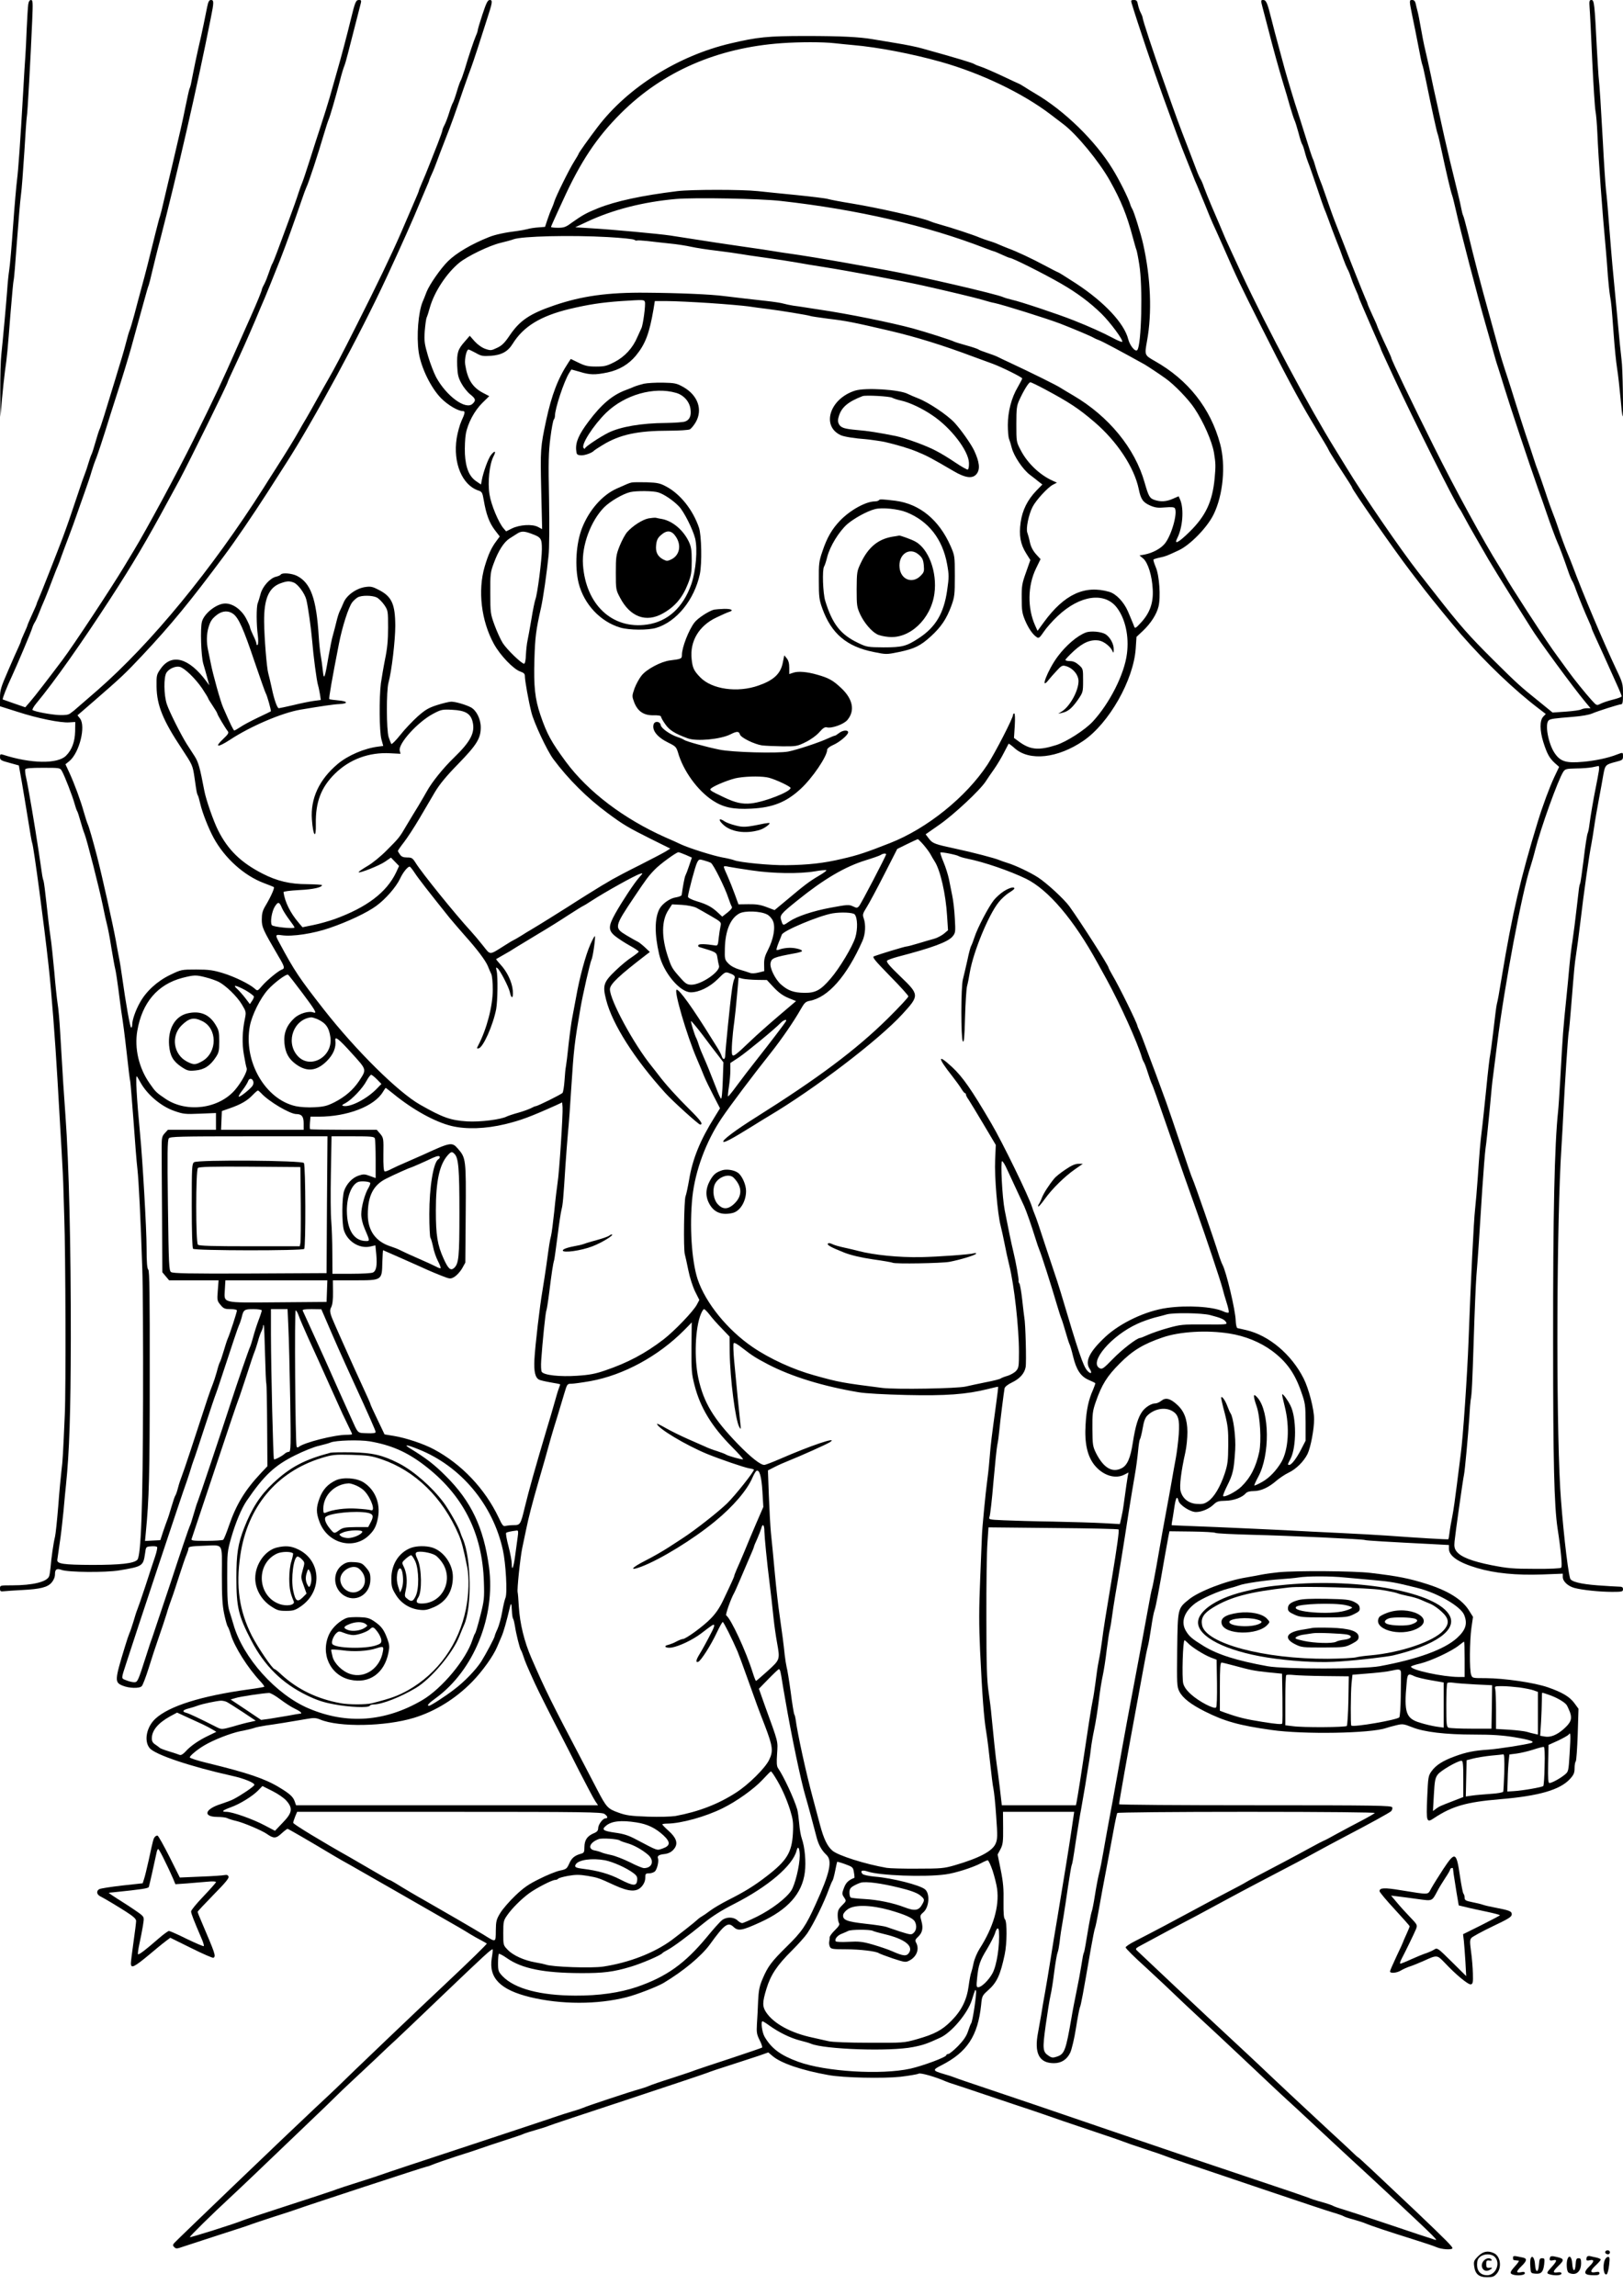
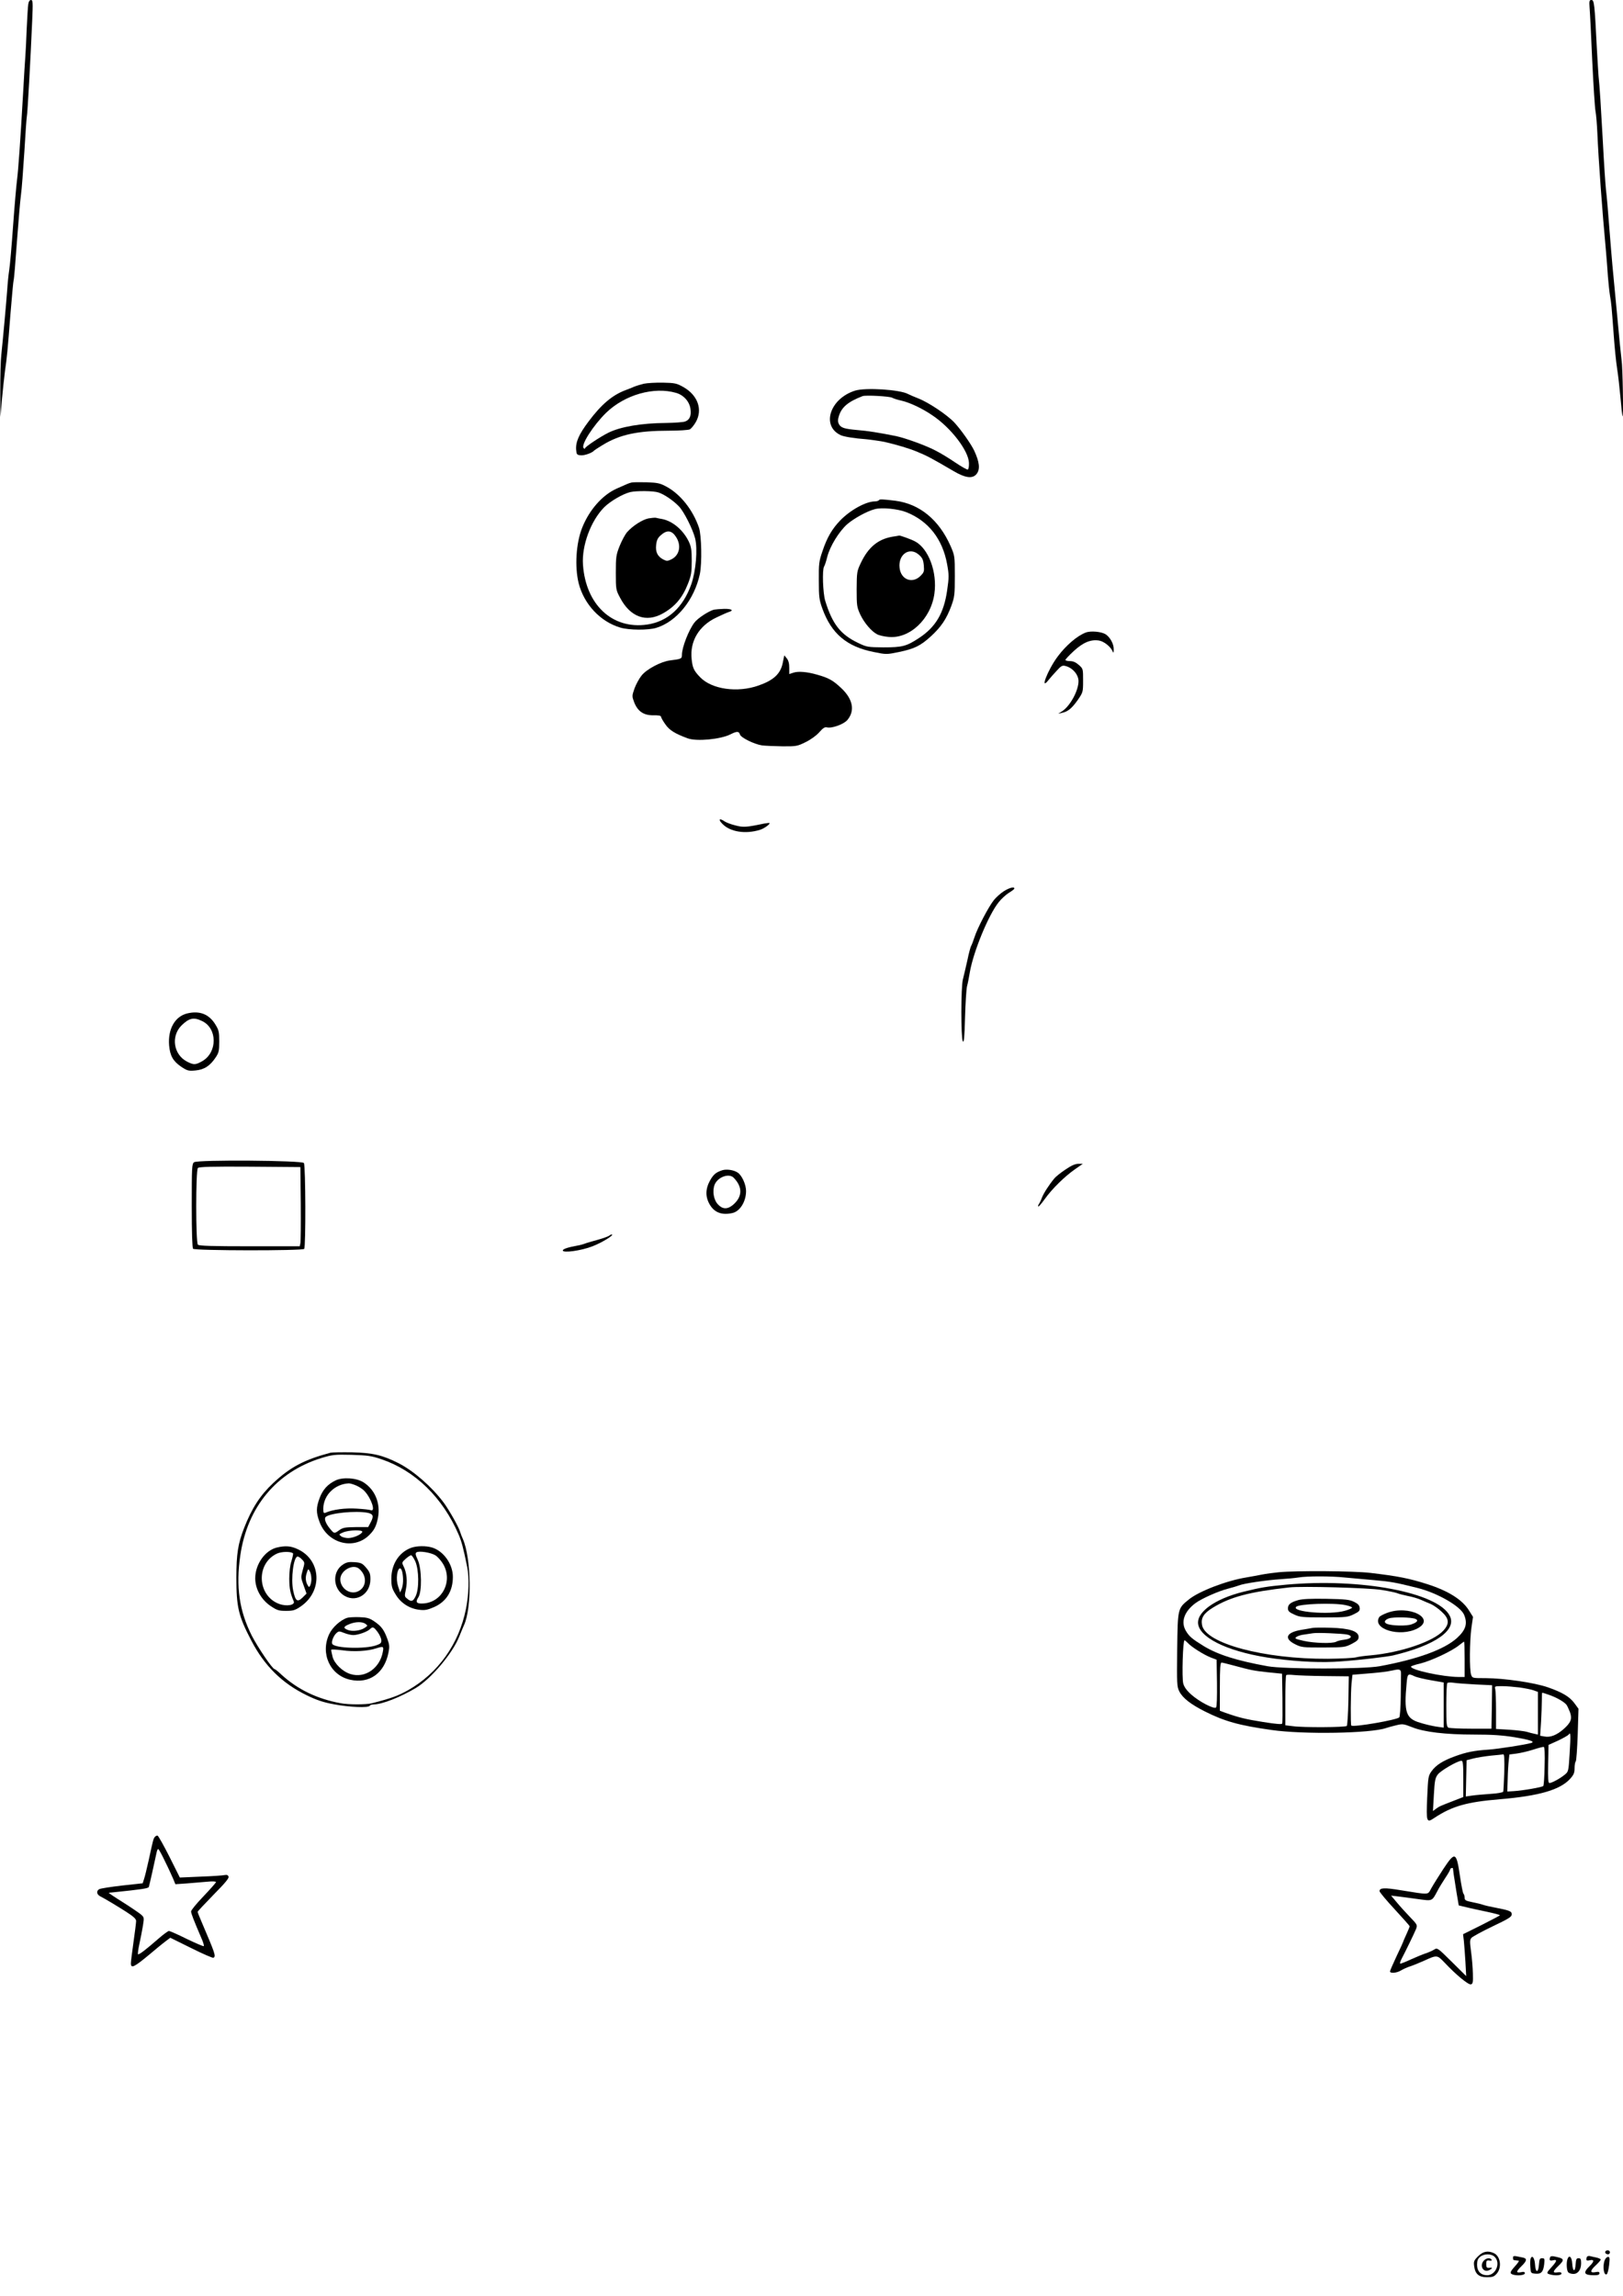
<svg xmlns="http://www.w3.org/2000/svg" version="1.0" width="1240pt" height="1754pt" viewBox="0 0 1240 1754" preserveAspectRatio="xMidYMid meet">
  <g transform="translate(0,1754) scale(0.1,-0.1)" fill="#000000" stroke="none">
    <path d="M216 17508 c-3 -18 -8 -103 -12 -188 -3 -85 -8 -177 -10 -205 -2 -27 -11 -160 -18 -295 -21 -366 -36 -577 -46 -655 -5 -38 -19 -196 -30 -350 -11 -154 -24 -307 -30 -340 -5 -33 -12 -100 -15 -150 -7 -96 -32 -372 -45 -495 -5 -41 -8 -165 -8 -275 l1 -200 12 135 c7 74 17 171 23 215 16 111 20 156 42 438 11 137 22 252 24 256 3 4 14 135 25 292 12 156 25 318 31 359 6 41 17 190 26 330 8 140 17 262 19 270 5 15 29 450 41 733 6 140 5 157 -9 157 -10 0 -18 -11 -21 -32z" />
-     <path d="M1583 17488 c-6 -29 -18 -89 -27 -133 -9 -44 -27 -127 -41 -185 -13 -58 -31 -143 -40 -190 -17 -89 -18 -96 -28 -120 -3 -8 -17 -71 -31 -140 -24 -120 -38 -178 -104 -460 -17 -69 -42 -177 -57 -240 -14 -63 -29 -122 -32 -130 -4 -8 -19 -67 -35 -130 -49 -200 -75 -302 -106 -415 -16 -60 -42 -155 -56 -210 -15 -55 -31 -109 -36 -120 -5 -11 -16 -49 -25 -85 -9 -36 -25 -92 -35 -125 -10 -33 -33 -107 -50 -165 -73 -241 -112 -366 -120 -381 -4 -8 -18 -51 -30 -94 -12 -43 -26 -86 -30 -94 -5 -9 -16 -41 -25 -71 -9 -30 -20 -64 -25 -75 -5 -11 -32 -87 -59 -170 -50 -151 -77 -228 -111 -320 -36 -96 -171 -440 -186 -472 -8 -17 -14 -33 -14 -36 0 -3 -16 -40 -35 -81 -19 -42 -35 -79 -35 -82 0 -3 -11 -30 -25 -60 -14 -30 -25 -58 -25 -61 0 -4 -9 -25 -19 -47 -11 -23 -47 -104 -80 -181 -54 -124 -61 -147 -61 -205 l0 -65 133 -42 c153 -50 331 -86 396 -81 l46 3 -1 -72 c-2 -79 -25 -142 -70 -186 -64 -64 -268 -61 -481 8 -20 6 -23 4 -23 -18 0 -22 7 -27 72 -44 l72 -20 23 -129 c12 -71 34 -201 48 -289 14 -88 27 -167 31 -175 12 -30 91 -624 125 -935 23 -208 50 -561 68 -870 26 -436 44 -765 44 -790 0 -11 4 -130 8 -265 10 -274 13 -1319 4 -1505 -13 -298 -16 -355 -25 -425 -5 -41 -17 -165 -25 -275 -9 -110 -20 -216 -25 -235 -11 -42 -29 -167 -34 -235 -3 -27 -7 -57 -11 -66 -16 -42 -124 -69 -282 -69 -92 0 -93 0 -93 -24 0 -22 4 -24 32 -21 18 2 78 6 133 9 143 7 199 21 230 58 16 19 25 42 25 63 0 38 13 46 50 33 50 -19 338 -21 440 -4 179 30 184 33 198 128 7 53 7 53 46 56 21 2 42 0 46 -5 4 -4 -3 -37 -15 -73 -12 -36 -46 -137 -74 -225 -29 -88 -57 -169 -62 -180 -5 -11 -18 -51 -29 -90 -12 -38 -25 -79 -31 -90 -5 -11 -21 -58 -35 -105 -78 -255 -79 -271 -18 -296 50 -21 130 -23 147 -4 8 8 31 69 52 135 20 66 55 172 77 235 22 63 49 144 60 180 10 36 28 88 38 115 11 28 37 109 60 180 23 72 48 144 56 162 7 17 14 38 14 46 0 12 20 16 108 19 165 5 147 32 147 -220 0 -173 4 -234 18 -302 10 -47 22 -89 27 -95 4 -5 15 -32 23 -60 29 -96 130 -256 225 -357 20 -21 33 -40 31 -43 -3 -2 -57 -12 -120 -20 -362 -50 -607 -127 -712 -224 -67 -62 -89 -169 -44 -224 40 -50 311 -141 629 -212 93 -20 177 -55 171 -70 -4 -13 -97 -76 -158 -108 -16 -9 -60 -25 -96 -37 -125 -39 -142 -98 -29 -99 32 0 67 -4 77 -10 10 -5 41 -15 68 -21 56 -13 195 -72 234 -99 51 -36 69 -36 111 3 22 20 43 36 47 36 5 0 158 -88 353 -205 30 -18 91 -53 135 -77 44 -25 188 -107 320 -183 132 -76 287 -165 345 -198 141 -80 197 -113 245 -143 22 -13 58 -34 80 -45 22 -12 42 -23 44 -25 4 -3 -128 -132 -311 -304 -183 -171 -753 -715 -838 -800 -14 -14 -88 -83 -165 -155 -201 -188 -1057 -1009 -1074 -1029 -12 -15 -12 -19 1 -32 13 -13 21 -12 69 5 30 10 155 51 279 91 124 39 234 76 245 81 11 4 85 29 165 55 80 25 161 52 180 59 70 26 981 325 991 325 6 0 25 7 42 14 18 8 97 36 177 62 80 25 168 54 195 64 28 10 109 37 180 60 72 23 137 45 146 50 8 4 51 18 94 30 43 12 86 26 94 30 9 5 277 94 596 199 319 106 596 198 615 206 34 13 74 27 240 80 41 13 110 36 153 50 l77 27 33 -28 c65 -55 224 -109 427 -145 114 -21 418 -27 549 -13 68 8 131 19 140 24 15 8 132 -26 206 -59 11 -5 45 -17 75 -26 30 -10 111 -36 180 -60 69 -23 188 -63 265 -89 77 -25 183 -61 235 -79 52 -19 205 -71 340 -116 135 -45 254 -86 265 -91 11 -5 83 -30 160 -55 77 -25 149 -50 160 -55 11 -5 94 -34 185 -64 91 -31 359 -121 595 -201 237 -80 461 -155 500 -166 38 -11 74 -24 80 -28 5 -4 39 -16 75 -25 36 -10 79 -24 95 -31 39 -17 172 -61 360 -120 83 -26 164 -53 181 -61 39 -17 116 -22 121 -8 3 10 -45 59 -277 280 -295 279 -439 414 -443 414 -2 0 -24 19 -48 43 -24 23 -100 94 -169 157 -139 128 -435 405 -550 515 -41 39 -136 127 -210 196 -74 68 -261 243 -415 388 -154 145 -288 271 -297 280 -16 15 -14 18 39 46 31 17 120 64 197 106 78 41 175 93 216 114 41 22 138 74 215 116 77 42 192 103 255 136 280 146 361 189 450 238 52 29 145 78 205 110 199 104 350 187 364 200 7 8 11 21 8 29 -6 14 -108 16 -1047 16 -572 0 -1040 3 -1040 8 0 16 69 404 129 727 16 88 41 225 56 305 14 80 30 159 35 175 5 17 16 80 25 140 9 61 20 121 26 135 9 23 32 143 79 415 11 61 23 128 27 149 l8 39 170 -2 c93 -1 174 -6 180 -10 5 -5 134 -11 285 -15 283 -7 847 -33 859 -40 5 -4 173 -14 529 -32 l112 -6 0 -28 c0 -56 73 -106 216 -148 135 -40 298 -56 497 -49 l157 6 0 -25 c0 -34 39 -70 89 -84 60 -16 193 -30 289 -30 75 0 82 2 82 20 0 16 -7 20 -32 20 -18 0 -92 5 -164 10 -129 10 -201 28 -208 53 -21 72 -61 444 -76 692 -32 579 -27 2044 10 2605 5 80 12 201 15 270 10 204 35 581 40 604 3 12 12 107 20 211 24 296 25 306 36 379 6 37 22 157 35 265 24 208 66 503 83 586 5 28 15 86 21 130 6 44 22 136 35 205 13 69 29 156 35 193 14 74 16 77 98 98 47 12 52 15 52 41 0 33 1 32 -47 14 -66 -26 -165 -47 -256 -55 -131 -12 -175 1 -219 66 -49 72 -77 225 -45 251 13 11 45 15 182 26 73 6 123 15 150 26 41 18 205 70 220 70 12 0 15 15 15 80 0 74 -3 86 -49 182 -101 214 -257 583 -337 798 -14 36 -29 74 -34 85 -13 28 -58 149 -81 220 -11 33 -26 74 -33 90 -7 17 -35 93 -60 170 -26 77 -51 149 -56 160 -5 11 -20 54 -33 95 -13 41 -40 122 -60 180 -19 58 -54 166 -77 240 -23 74 -50 160 -60 190 -32 95 -62 192 -85 280 -13 47 -38 137 -55 200 -63 225 -113 416 -167 640 -16 63 -31 120 -35 125 -3 6 -9 28 -13 50 -4 22 -16 76 -27 120 -48 194 -80 328 -103 430 -13 61 -38 171 -54 245 -17 74 -40 180 -51 235 -12 55 -29 136 -40 180 -11 44 -26 123 -35 175 -9 52 -20 109 -25 125 -4 17 -11 42 -14 58 -4 18 -13 27 -26 27 -24 0 -24 -1 0 -120 11 -52 32 -155 46 -229 14 -74 27 -138 30 -143 3 -4 16 -60 29 -125 46 -226 82 -388 88 -403 4 -8 18 -67 31 -130 35 -164 72 -322 81 -343 4 -10 17 -64 30 -120 30 -138 166 -659 229 -877 14 -47 36 -128 51 -180 14 -52 32 -113 40 -135 7 -22 30 -94 50 -160 39 -128 188 -576 255 -765 23 -63 52 -146 65 -185 30 -89 73 -204 85 -230 11 -22 51 -129 82 -220 11 -33 25 -65 29 -71 5 -6 18 -35 28 -65 23 -63 73 -185 101 -246 11 -24 20 -46 20 -50 0 -4 11 -30 24 -58 21 -44 102 -224 180 -398 14 -32 26 -61 26 -66 0 -5 -30 -16 -66 -25 -37 -9 -80 -24 -96 -32 -29 -15 -30 -14 -68 28 -47 52 -135 161 -173 214 -15 21 -53 73 -83 114 -51 69 -101 143 -239 355 -76 117 -148 231 -166 264 -8 15 -29 50 -46 77 -116 185 -334 584 -498 913 -162 324 -325 663 -325 677 0 3 -13 33 -29 67 -41 86 -81 177 -81 182 0 3 -16 38 -35 79 -19 41 -35 78 -35 81 0 3 -8 25 -19 48 -18 41 -122 302 -175 440 -14 37 -37 95 -51 130 -24 61 -41 110 -85 237 -12 36 -28 79 -35 95 -7 17 -21 57 -31 90 -9 33 -20 67 -25 75 -4 8 -29 83 -54 165 -26 83 -53 168 -60 190 -22 64 -82 265 -100 330 -9 33 -30 110 -46 170 -17 61 -41 153 -54 205 -32 129 -41 150 -64 150 -18 0 -19 -3 -6 -52 8 -29 27 -105 44 -168 36 -142 82 -308 116 -420 15 -47 37 -123 50 -170 14 -47 29 -94 34 -105 6 -11 20 -56 32 -100 11 -44 24 -84 29 -90 4 -5 13 -32 20 -60 7 -27 19 -63 26 -80 7 -16 36 -100 65 -185 28 -85 54 -159 57 -165 3 -5 18 -44 33 -85 14 -41 41 -111 58 -155 18 -44 42 -107 53 -140 12 -33 27 -69 33 -80 7 -11 18 -38 25 -60 7 -22 23 -64 36 -93 13 -29 24 -55 24 -59 0 -3 12 -33 27 -67 69 -159 97 -225 119 -274 13 -29 24 -55 24 -57 0 -3 15 -37 34 -77 18 -40 48 -104 66 -143 146 -314 470 -962 502 -1002 5 -6 21 -35 37 -65 15 -29 54 -98 86 -153 32 -55 76 -131 98 -170 22 -38 99 -163 171 -278 72 -114 140 -222 151 -240 55 -91 326 -460 417 -569 l40 -48 -27 0 c-14 0 -34 -4 -44 -9 -10 -6 -63 -13 -118 -17 l-101 -7 -103 84 c-141 113 -170 139 -349 317 -188 187 -251 258 -445 506 -55 71 -113 145 -130 166 -132 169 -425 595 -549 800 -15 25 -54 88 -86 140 -197 317 -521 926 -712 1335 -25 55 -62 134 -81 175 -35 75 -49 106 -92 210 -13 30 -40 93 -60 140 -20 47 -45 109 -56 139 -10 30 -23 59 -28 65 -4 6 -19 38 -31 71 -13 33 -38 101 -57 150 -87 225 -80 206 -198 540 -70 195 -155 454 -155 469 0 6 -7 24 -15 39 -8 15 -17 43 -21 62 -5 29 -11 35 -31 35 -21 0 -23 -3 -18 -22 46 -152 169 -517 240 -713 87 -241 139 -382 173 -465 16 -41 40 -100 52 -130 11 -30 27 -68 35 -85 7 -16 34 -82 60 -145 25 -63 52 -128 60 -145 8 -16 44 -97 81 -180 107 -244 121 -274 295 -620 160 -320 283 -550 376 -705 64 -108 65 -109 100 -167 18 -30 33 -56 33 -58 0 -3 25 -45 56 -93 108 -166 124 -192 124 -196 0 -15 325 -482 447 -641 21 -27 69 -90 107 -140 59 -76 219 -272 278 -340 191 -219 410 -428 596 -569 l52 -40 -20 -21 c-27 -29 -26 -106 1 -193 29 -91 46 -121 86 -159 l35 -31 -37 -78 c-36 -77 -89 -219 -127 -344 -130 -425 -194 -699 -273 -1175 -26 -156 -29 -174 -39 -215 -4 -14 -15 -104 -26 -200 -11 -96 -23 -181 -25 -189 -3 -8 -17 -125 -30 -260 -14 -135 -29 -282 -35 -326 -11 -91 -15 -137 -30 -355 -6 -85 -15 -191 -20 -235 -10 -82 -34 -565 -50 -1005 -10 -267 -43 -750 -60 -870 -5 -41 -19 -148 -30 -237 -11 -90 -26 -196 -34 -235 -8 -40 -18 -95 -21 -123 -3 -27 -8 -51 -9 -53 -4 -3 -227 10 -471 28 -71 5 -233 14 -360 20 -126 6 -313 15 -415 21 -102 5 -338 16 -525 24 -187 7 -341 14 -343 14 -1 1 0 11 2 24 3 12 10 59 17 105 12 83 22 101 33 58 8 -33 90 -86 133 -86 44 0 101 24 136 58 24 23 37 27 90 28 63 1 129 26 156 58 9 10 30 16 59 16 55 0 114 27 174 79 23 20 65 48 92 61 59 28 117 86 146 144 24 51 50 188 50 266 0 75 -41 233 -80 310 -93 185 -266 330 -440 370 -30 7 -60 14 -66 15 -6 2 -12 27 -13 57 -2 79 -72 374 -101 427 -5 9 -19 45 -30 81 -36 117 -182 538 -199 575 -6 11 -46 128 -90 260 -44 132 -94 278 -111 325 -17 47 -42 114 -55 150 -13 36 -37 101 -54 145 -16 44 -42 112 -56 150 -14 39 -32 84 -40 102 -8 17 -15 33 -15 36 0 18 -140 303 -192 390 -15 26 -28 51 -28 54 0 16 -209 343 -300 470 -41 56 -172 177 -240 221 -62 40 -175 93 -235 111 -22 7 -49 16 -60 21 -31 14 -208 60 -330 86 -164 35 -180 41 -208 78 l-25 33 106 74 c108 75 309 262 353 330 13 20 42 63 65 95 23 33 56 88 74 124 19 36 35 67 36 69 2 2 23 -14 48 -36 113 -99 328 -75 523 58 196 134 383 463 400 704 l6 90 49 46 c60 57 104 125 119 185 18 72 7 238 -21 302 -12 29 -20 55 -17 58 3 3 25 10 49 15 45 10 49 11 143 55 87 40 218 174 267 274 73 149 94 375 50 539 -73 272 -244 489 -499 633 -79 45 -79 45 -60 151 40 218 29 482 -29 742 -17 78 -72 254 -84 270 -4 6 -11 21 -15 35 -15 49 -85 189 -136 271 -130 213 -368 445 -589 574 -28 17 -67 40 -86 53 -19 12 -36 22 -38 22 -2 0 -59 27 -127 59 -68 32 -142 64 -164 71 -22 7 -44 16 -50 20 -12 9 -123 43 -400 120 -38 11 -126 29 -195 40 -69 12 -150 25 -180 30 -104 18 -246 25 -515 25 -292 0 -366 -8 -575 -57 -400 -94 -784 -336 -1014 -638 -69 -91 -146 -199 -146 -206 0 -3 -15 -28 -33 -57 -36 -56 -140 -266 -152 -307 -4 -14 -13 -38 -21 -55 -8 -16 -22 -54 -32 -84 l-18 -54 -50 -4 c-27 -2 -65 -7 -84 -13 -19 -5 -53 -11 -75 -14 -93 -11 -172 -28 -219 -47 -131 -52 -248 -120 -313 -184 -55 -54 -141 -177 -164 -235 -11 -30 -25 -64 -30 -75 -33 -79 -48 -261 -30 -386 18 -118 93 -272 172 -352 52 -52 129 -97 165 -97 20 0 17 -17 -11 -77 -13 -29 -29 -88 -36 -131 -29 -188 42 -358 166 -399 27 -9 31 -15 41 -74 18 -107 42 -171 83 -226 l39 -51 -25 -34 c-39 -52 -62 -102 -90 -196 -54 -183 -26 -415 70 -590 48 -88 151 -195 203 -212 26 -9 34 -17 34 -34 0 -35 28 -191 50 -278 20 -80 119 -291 167 -356 113 -152 258 -297 414 -412 120 -89 155 -110 329 -197 l151 -75 -33 -21 c-18 -11 -107 -58 -198 -104 -91 -45 -187 -96 -215 -112 -27 -17 -63 -37 -78 -46 -24 -14 -205 -127 -247 -155 -53 -34 -242 -152 -295 -183 -11 -6 -44 -26 -72 -44 -29 -18 -55 -33 -57 -33 -2 0 -33 -18 -67 -40 -126 -79 -109 -78 -170 -2 -29 37 -70 85 -90 107 -119 129 -376 447 -423 523 -24 38 -30 42 -66 42 -29 0 -43 6 -54 22 -9 12 -16 25 -16 28 0 4 20 33 45 65 25 32 78 113 117 179 39 67 94 159 121 206 36 60 88 123 178 215 142 146 172 195 172 279 0 64 -34 131 -76 153 -41 21 -117 43 -149 43 -15 0 -62 -11 -106 -25 -66 -21 -91 -35 -150 -87 -39 -35 -99 -98 -133 -141 -34 -43 -65 -74 -69 -70 -3 4 -13 28 -21 53 -17 55 -18 353 -1 415 24 86 52 324 52 435 -1 167 -27 224 -128 275 -44 23 -60 27 -100 21 -68 -9 -143 -62 -166 -117 -10 -24 -24 -55 -31 -69 -7 -14 -18 -50 -25 -80 -7 -30 -19 -75 -26 -100 -8 -25 -23 -101 -35 -169 -28 -167 -35 -182 -43 -101 -4 36 -11 88 -16 115 -5 28 -12 93 -15 145 -18 288 -61 407 -166 461 -40 20 -114 26 -124 10 -3 -5 -18 -12 -35 -16 -46 -10 -104 -74 -119 -131 -7 -27 -17 -59 -22 -72 -11 -27 -11 -163 1 -247 4 -33 3 -64 -1 -70 -6 -5 -9 -3 -9 5 0 8 -11 38 -25 65 -13 28 -25 56 -25 63 0 7 -15 40 -32 72 -37 66 -100 110 -157 110 -65 0 -160 -74 -178 -138 -14 -49 -7 -263 10 -322 9 -30 23 -80 31 -110 l15 -55 -22 30 c-133 180 -266 217 -350 96 -31 -44 -32 -50 -31 -136 2 -143 49 -258 192 -473 83 -126 84 -128 98 -222 16 -113 18 -122 25 -135 4 -5 12 -35 19 -65 16 -69 63 -188 102 -260 85 -156 233 -289 385 -346 37 -14 70 -27 75 -30 8 -5 -23 -75 -65 -145 -21 -35 -27 -59 -27 -102 0 -60 7 -76 128 -283 47 -79 50 -92 24 -101 -27 -10 -113 -81 -150 -124 -34 -40 -35 -40 -56 -21 -39 35 -151 90 -241 118 -76 23 -108 28 -205 28 -114 0 -115 0 -200 -41 -98 -47 -184 -125 -232 -213 -33 -59 -58 -132 -58 -167 0 -13 -4 -23 -8 -23 -8 0 -41 186 -68 380 -8 58 -19 128 -25 155 -5 28 -17 86 -24 130 -22 121 -102 481 -144 645 -29 111 -62 228 -71 245 -5 11 -18 52 -29 90 -26 93 -71 214 -109 298 l-32 69 31 25 c76 65 126 266 80 325 l-19 24 126 109 c211 183 239 210 367 346 221 235 371 418 628 764 86 115 219 311 328 480 56 88 121 189 144 225 210 326 570 992 768 1420 114 245 208 457 252 565 21 50 46 109 56 132 10 23 19 44 19 48 0 3 9 24 20 48 11 23 28 67 39 97 11 30 38 102 61 160 50 127 72 189 139 385 29 83 56 159 61 170 4 11 27 76 49 145 22 69 53 166 69 215 45 137 48 155 24 155 -16 0 -26 -20 -56 -110 -20 -60 -36 -115 -36 -121 0 -6 -6 -25 -14 -42 -15 -35 -55 -153 -87 -262 -12 -38 -25 -74 -29 -80 -4 -5 -18 -44 -30 -85 -12 -41 -26 -79 -30 -85 -4 -5 -17 -39 -28 -75 -11 -36 -27 -78 -36 -95 -9 -16 -16 -35 -16 -40 0 -6 -16 -51 -35 -100 -20 -50 -50 -126 -67 -170 -17 -44 -42 -104 -55 -133 -12 -29 -23 -55 -23 -59 0 -3 -12 -33 -27 -67 -38 -89 -93 -216 -108 -251 -76 -175 -189 -409 -336 -700 -126 -251 -170 -333 -223 -426 -12 -20 -47 -83 -79 -140 -31 -57 -71 -126 -87 -154 -17 -27 -41 -70 -55 -95 -31 -56 -98 -165 -178 -290 -33 -52 -75 -117 -92 -145 -398 -627 -860 -1189 -1271 -1548 -93 -81 -174 -151 -179 -155 -6 -4 -19 -14 -29 -22 -13 -10 -38 -14 -85 -12 -62 3 -182 25 -202 38 -5 3 8 27 29 52 140 169 345 460 567 802 168 259 280 448 440 745 21 39 60 111 87 160 69 129 368 735 368 748 0 3 22 52 49 109 57 121 103 225 162 363 23 55 55 132 72 170 28 67 44 107 117 290 45 115 104 279 166 460 13 39 28 79 33 90 19 38 91 258 137 415 14 47 29 94 34 105 11 24 52 165 86 295 13 52 29 104 34 115 5 11 18 56 29 100 17 68 59 232 91 355 13 48 13 50 -9 50 -22 0 -29 -18 -60 -145 -27 -112 -74 -291 -110 -415 -17 -58 -41 -143 -54 -190 -14 -47 -42 -139 -64 -205 -22 -66 -61 -187 -87 -270 -26 -82 -52 -159 -57 -170 -5 -11 -18 -47 -29 -80 -10 -33 -45 -132 -78 -220 -32 -88 -72 -194 -87 -235 -15 -41 -31 -79 -35 -85 -4 -5 -15 -35 -25 -65 -10 -30 -26 -71 -36 -90 -11 -19 -19 -39 -19 -43 0 -8 -35 -95 -85 -207 -14 -30 -54 -122 -91 -205 -130 -295 -181 -403 -346 -736 -123 -248 -361 -689 -456 -845 -15 -24 -49 -81 -76 -126 -94 -156 -383 -595 -468 -708 -103 -137 -215 -283 -247 -319 l-38 -44 -84 29 c-46 16 -86 30 -88 31 -5 4 30 93 70 178 40 86 145 335 154 365 4 14 13 35 21 47 8 12 23 46 34 75 11 29 25 62 30 73 14 30 58 143 81 205 11 30 25 64 30 75 5 11 18 45 28 75 11 30 36 98 56 150 20 52 47 127 60 165 14 39 40 115 60 170 20 55 45 129 55 165 11 36 24 74 29 85 11 23 62 177 115 350 21 66 46 145 56 175 29 88 78 249 101 330 11 41 31 113 44 160 13 47 38 136 55 199 17 63 33 118 36 122 2 4 15 54 28 111 14 57 38 157 56 223 134 518 289 1193 390 1705 25 123 25 140 2 140 -14 0 -21 -12 -29 -52z m4792 -278 c44 -5 107 -11 140 -14 196 -17 454 -67 675 -129 307 -87 622 -238 835 -400 27 -21 73 -56 101 -77 100 -76 271 -283 353 -429 86 -153 131 -265 175 -431 13 -47 25 -92 29 -100 3 -8 13 -57 21 -109 28 -165 17 -620 -15 -655 -15 -17 -56 33 -69 82 -30 122 -183 285 -398 426 -73 47 -134 86 -138 86 -3 0 -49 24 -102 52 -97 52 -213 107 -285 133 -20 8 -52 21 -70 29 -17 8 -50 20 -72 26 -22 7 -53 18 -70 25 -40 18 -225 79 -300 99 -33 9 -69 21 -80 26 -53 25 -398 103 -600 136 -82 13 -163 29 -180 34 -16 5 -124 18 -240 30 -115 11 -248 25 -295 30 -120 13 -507 13 -615 0 -274 -34 -469 -76 -607 -131 -89 -36 -119 -53 -201 -111 -44 -33 -59 -38 -104 -38 -29 0 -53 3 -53 6 0 3 11 29 24 57 13 29 42 93 65 142 135 298 260 486 445 670 320 319 736 500 1226 535 140 10 314 10 405 0z m-410 -1205 c585 -65 1119 -189 1562 -361 34 -13 64 -24 67 -24 3 0 30 -11 60 -25 30 -14 57 -25 61 -25 20 0 259 -120 391 -196 123 -71 220 -143 310 -231 67 -66 167 -201 158 -214 -2 -4 -34 9 -71 29 -79 42 -184 89 -303 136 -113 45 -409 144 -468 156 -26 6 -56 15 -67 20 -48 23 -652 163 -885 205 -74 13 -211 38 -305 55 -162 29 -362 62 -451 74 -23 3 -71 10 -105 16 -35 6 -140 22 -234 35 -148 21 -237 35 -565 86 -88 13 -446 46 -600 55 l-125 8 90 42 c195 92 430 152 680 174 140 12 644 3 800 -15z m-1320 -276 c104 -6 195 -15 202 -21 7 -5 16 -8 20 -5 4 2 40 0 78 -4 39 -5 115 -13 170 -19 55 -5 129 -17 165 -25 36 -8 124 -22 195 -30 72 -9 153 -20 180 -25 28 -5 115 -18 195 -29 80 -11 186 -27 235 -36 50 -9 144 -25 210 -35 185 -29 598 -106 755 -141 201 -45 397 -92 455 -109 33 -10 76 -22 95 -25 62 -13 401 -119 500 -157 103 -40 243 -99 255 -108 6 -4 26 -13 45 -20 28 -11 165 -84 345 -184 19 -11 115 -74 159 -106 67 -47 176 -160 221 -228 70 -104 135 -253 150 -340 13 -82 14 -98 5 -197 -17 -176 -67 -285 -191 -407 -83 -82 -122 -103 -95 -50 42 82 53 222 23 294 l-12 27 -44 -19 c-49 -22 -93 -25 -140 -9 -38 13 -46 28 -76 133 -74 262 -274 506 -545 665 -41 24 -86 51 -100 60 -25 17 -229 118 -375 186 -44 20 -91 43 -105 50 -14 7 -50 20 -80 30 -30 10 -60 21 -65 26 -6 4 -46 18 -90 30 -43 12 -86 25 -94 29 -23 12 -221 75 -316 101 -167 45 -496 112 -715 144 -58 9 -116 18 -129 20 -13 2 -45 7 -70 10 -25 4 -59 11 -76 16 -16 5 -75 14 -130 20 -116 13 -208 23 -320 37 -104 14 -349 24 -598 26 -293 3 -492 -25 -703 -97 -187 -64 -262 -115 -339 -228 -39 -58 -60 -79 -97 -96 -44 -21 -49 -22 -90 -8 -26 9 -58 32 -81 57 l-38 43 -39 -45 c-52 -59 -60 -84 -57 -183 3 -69 8 -91 32 -135 16 -30 46 -67 67 -84 43 -34 46 -47 18 -73 -53 -48 -200 60 -278 204 -17 32 -45 105 -62 162 -27 93 -30 113 -25 189 4 47 10 94 15 105 5 11 16 45 24 75 34 121 128 263 225 343 63 51 231 132 316 152 39 9 82 21 98 27 63 24 439 33 722 17z m282 -495 c7 -19 -14 -179 -27 -202 -5 -10 -18 -39 -30 -66 -35 -84 -97 -151 -174 -191 -60 -31 -78 -35 -142 -35 -61 0 -84 5 -133 29 l-60 29 -18 -27 c-80 -121 -128 -247 -170 -441 -44 -207 -45 -222 -38 -533 l7 -299 -32 17 c-44 23 -140 17 -199 -12 l-44 -22 -19 22 c-38 43 -96 181 -108 260 -15 93 -1 229 30 290 23 43 11 49 -19 11 -21 -27 -58 -128 -70 -192 l-6 -33 -34 23 c-56 37 -83 102 -89 211 -2 50 1 119 7 152 15 83 66 178 127 238 l52 51 -48 25 c-81 43 -118 102 -136 217 -6 42 10 114 26 114 4 0 29 -12 55 -26 41 -24 55 -26 115 -22 82 6 130 32 167 92 82 132 212 212 435 266 144 34 240 49 393 60 175 11 175 11 182 -6z m494 -9 c123 -8 256 -20 294 -25 39 -6 105 -15 148 -20 98 -12 315 -48 325 -53 4 -3 68 -12 142 -22 136 -16 190 -27 465 -91 205 -48 408 -111 645 -200 52 -19 118 -43 145 -53 70 -26 225 -103 225 -112 0 -4 -16 -34 -34 -66 -48 -80 -76 -188 -76 -290 0 -45 4 -92 9 -105 5 -13 15 -44 21 -69 16 -63 85 -166 140 -207 25 -19 56 -43 69 -54 l25 -19 -46 -47 c-68 -71 -107 -149 -120 -242 -14 -99 -2 -167 42 -237 l32 -51 -33 -94 c-30 -83 -34 -104 -33 -198 0 -90 3 -114 25 -167 26 -62 60 -112 91 -131 14 -10 22 -3 52 41 19 29 67 84 107 121 169 160 360 187 453 63 64 -85 93 -218 76 -350 -19 -157 -133 -381 -262 -520 -60 -64 -199 -153 -277 -178 -138 -44 -202 -37 -290 29 l-34 25 6 94 c3 54 2 93 -4 93 -5 0 -9 -4 -9 -10 0 -25 -136 -289 -195 -380 -164 -249 -462 -489 -745 -600 -183 -72 -246 -93 -364 -120 -143 -34 -261 -47 -431 -49 -117 -2 -355 21 -396 38 -13 5 -53 15 -89 21 -71 13 -252 70 -315 99 -22 11 -76 35 -120 54 -319 142 -591 348 -761 577 -111 151 -145 211 -195 358 -42 124 -52 217 -46 425 5 170 12 225 51 397 16 73 43 259 57 395 6 50 7 239 4 430 -6 286 -4 361 10 470 9 72 21 134 26 140 5 5 9 18 9 29 0 55 69 263 108 326 9 14 16 26 17 27 0 1 29 -7 64 -17 76 -24 117 -25 213 -5 89 19 161 62 216 128 73 89 103 169 135 355 l10 62 97 0 c53 0 197 -7 321 -15z m2563 -659 c185 -99 258 -147 378 -250 173 -148 304 -347 338 -511 16 -79 32 -102 88 -127 38 -16 59 -19 114 -14 47 4 69 2 74 -6 23 -37 -26 -209 -77 -271 -31 -38 -93 -71 -154 -83 l-39 -7 29 -24 c36 -32 67 -131 72 -235 6 -102 -22 -180 -88 -252 -42 -46 -48 -49 -54 -31 -4 11 -11 29 -16 40 -4 11 -19 45 -32 76 -31 71 -90 133 -142 148 -187 54 -343 -18 -499 -231 l-49 -67 -18 40 c-60 133 -58 304 6 436 l35 72 -26 28 c-33 35 -50 68 -58 113 -4 19 -12 47 -17 61 -12 31 10 139 40 197 26 51 116 149 155 169 l31 16 -35 16 c-97 44 -191 134 -241 231 -34 64 -34 66 -34 200 0 120 3 141 23 185 35 76 72 135 84 135 6 0 56 -24 112 -54z m-3924 -1103 c74 -27 80 -36 80 -118 0 -79 -34 -346 -50 -385 -5 -14 -19 -81 -30 -150 -12 -69 -25 -143 -30 -165 -5 -22 -10 -70 -12 -107 -1 -41 -7 -68 -14 -68 -19 0 -131 108 -163 158 -17 27 -45 89 -63 138 -31 85 -32 95 -32 244 -1 145 1 160 27 229 34 93 77 160 119 187 18 11 44 28 58 37 32 21 54 21 110 0z m-1816 -373 c32 -12 83 -81 96 -129 13 -50 37 -221 45 -316 9 -113 34 -305 45 -340 5 -16 11 -49 15 -71 l6 -41 -53 -7 c-29 -4 -100 -18 -156 -32 -57 -13 -107 -24 -112 -24 -12 0 -36 67 -54 155 -10 44 -21 94 -26 110 -12 39 -31 274 -32 395 -2 176 36 263 127 295 48 17 66 18 99 5z m635 -114 c15 -8 41 -34 57 -57 28 -42 29 -45 29 -173 0 -96 -6 -160 -23 -241 -12 -60 -26 -144 -32 -185 -14 -114 -12 -366 4 -427 l14 -51 -37 -5 c-107 -13 -232 -67 -310 -132 -142 -119 -210 -264 -198 -425 9 -129 33 -155 30 -33 -3 165 40 279 146 383 112 110 260 165 422 156 l79 -4 -6 24 c-13 53 138 220 256 282 61 32 69 34 146 30 98 -5 138 -28 154 -88 22 -84 -12 -152 -140 -276 -85 -82 -172 -191 -209 -259 -12 -22 -41 -71 -64 -110 -24 -38 -63 -104 -88 -145 -57 -98 -60 -101 -154 -195 -44 -45 -110 -99 -147 -120 -37 -22 -68 -43 -68 -47 0 -13 159 50 202 80 l45 31 31 -32 31 -32 -23 -50 c-73 -152 -223 -266 -470 -356 -43 -15 -116 -36 -162 -45 l-83 -17 -28 33 c-65 76 -106 159 -117 235 0 6 48 12 119 16 106 5 175 20 175 38 0 3 -51 6 -113 7 -131 0 -231 24 -342 81 -164 84 -264 181 -339 331 -35 69 -92 233 -105 302 -34 179 -45 218 -75 265 -18 28 -45 69 -60 93 -45 72 -132 245 -151 302 -24 72 -25 208 -3 242 20 31 70 52 102 44 36 -9 118 -88 170 -164 25 -38 46 -72 46 -75 0 -4 16 -30 35 -58 19 -28 35 -55 35 -59 0 -9 62 -113 80 -135 10 -13 4 -23 -36 -61 -68 -64 -41 -66 53 -5 156 103 397 206 538 230 160 27 254 41 300 43 70 4 62 22 -12 28 -34 3 -64 7 -67 10 -5 5 20 149 74 425 26 132 73 277 101 314 11 14 30 31 42 38 30 17 112 16 146 -1z m-1095 -127 c40 -32 76 -111 161 -364 43 -126 81 -234 85 -240 10 -15 44 -135 39 -139 -2 -2 -47 -23 -99 -48 -52 -25 -113 -57 -134 -72 -21 -14 -42 -26 -46 -26 -6 0 -28 44 -85 175 -20 44 -80 260 -94 335 -7 36 -17 84 -22 107 -12 57 -11 117 3 167 15 52 28 71 69 102 41 30 87 31 123 3z m10431 -1201 c-4 -24 -13 -74 -21 -113 -19 -92 -42 -228 -50 -290 -3 -27 -9 -59 -14 -70 -5 -11 -19 -99 -30 -195 -12 -96 -24 -182 -28 -190 -7 -18 -6 -11 -27 -195 -9 -82 -23 -188 -30 -235 -8 -47 -19 -139 -25 -205 -6 -66 -15 -165 -21 -220 -28 -272 -28 -278 -49 -650 -6 -104 -13 -210 -16 -235 -27 -253 -39 -783 -38 -1765 0 -910 8 -1246 34 -1420 26 -168 37 -290 28 -300 -5 -6 -85 -10 -201 -9 -168 0 -210 4 -332 28 -150 30 -232 62 -266 104 -16 21 -20 37 -16 77 5 55 64 474 72 509 7 29 32 308 41 441 3 61 8 119 10 130 9 43 13 133 24 475 6 195 15 409 20 475 11 132 22 294 45 665 9 135 20 274 25 310 6 36 19 166 31 290 11 124 22 236 25 250 2 14 17 131 33 260 56 446 190 1158 254 1350 8 25 25 82 36 127 43 170 175 537 215 598 14 21 23 23 98 25 46 0 101 5 123 9 22 5 44 9 48 10 5 0 6 -18 2 -41z m-11742 2 c20 -34 82 -194 97 -250 7 -25 15 -49 19 -55 4 -5 15 -39 25 -75 10 -36 24 -81 32 -100 19 -48 111 -410 139 -545 12 -60 27 -128 33 -150 6 -22 21 -98 32 -170 12 -71 25 -146 30 -165 5 -19 16 -91 25 -160 9 -69 18 -141 21 -160 16 -104 25 -172 44 -340 11 -102 22 -192 25 -200 2 -8 13 -143 25 -300 11 -157 24 -323 30 -370 10 -90 25 -385 37 -760 5 -124 7 -571 6 -995 -2 -824 -15 -1201 -44 -1230 -27 -28 -129 -39 -344 -39 -223 1 -272 8 -267 40 1 10 9 64 17 119 9 55 22 168 30 250 7 83 16 173 19 200 26 251 36 552 37 1120 1 696 -14 1339 -41 1705 -10 134 -22 314 -40 630 -5 91 -14 192 -20 225 -5 33 -17 141 -25 240 -9 99 -22 223 -30 275 -8 52 -21 165 -30 250 -9 85 -19 162 -22 170 -3 8 -8 26 -10 40 -2 14 -15 99 -28 190 -29 193 -78 482 -95 558 -7 29 -10 58 -7 65 3 9 42 12 135 12 129 0 131 0 145 -25z m6586 -567 c22 -26 45 -58 52 -72 8 -15 21 -37 30 -51 43 -66 85 -249 95 -418 l7 -108 -32 -27 c-18 -14 -51 -32 -74 -38 -23 -6 -77 -22 -120 -35 -43 -13 -84 -24 -92 -24 -12 0 -206 -59 -248 -75 -15 -6 7 -32 122 -150 78 -79 141 -149 141 -156 0 -8 -71 -84 -157 -169 -242 -239 -534 -457 -1008 -755 -153 -96 -257 -174 -249 -186 6 -10 62 19 212 112 57 35 117 73 135 83 352 209 841 582 1022 780 130 142 130 147 -17 288 -84 81 -109 111 -100 120 6 6 42 19 79 29 265 69 385 113 421 156 22 27 23 33 17 138 -3 61 -12 139 -20 175 -7 36 -18 92 -25 125 -7 33 -25 91 -41 129 -16 38 -27 71 -24 74 6 6 126 -18 140 -28 6 -4 35 -13 65 -19 129 -26 324 -93 450 -154 170 -84 364 -312 545 -642 12 -22 43 -78 69 -125 105 -192 235 -479 271 -600 4 -14 11 -29 15 -35 4 -5 18 -41 30 -80 12 -38 25 -74 28 -80 8 -13 38 -98 151 -425 97 -279 104 -300 195 -555 70 -196 180 -525 196 -586 6 -24 20 -74 32 -111 12 -37 19 -71 15 -74 -4 -4 -24 0 -44 10 -80 35 -273 47 -428 25 -160 -22 -355 -114 -469 -220 -122 -114 -159 -188 -121 -245 23 -35 9 -45 -19 -13 -31 36 -66 139 -201 594 -13 44 -40 127 -60 185 -19 58 -44 132 -55 165 -50 154 -73 222 -85 250 -7 17 -16 41 -20 55 -23 77 -228 498 -312 640 -151 258 -219 355 -299 429 -113 105 -113 75 1 -69 28 -36 60 -80 70 -97 11 -18 23 -33 27 -33 4 0 8 -5 8 -11 0 -6 8 -23 19 -37 10 -15 61 -99 114 -188 l95 -160 -5 -115 c-6 -123 18 -412 42 -502 7 -28 21 -90 30 -137 9 -47 25 -121 36 -165 38 -154 74 -478 74 -662 0 -113 -2 -123 -23 -146 -12 -13 -42 -30 -65 -37 -23 -6 -46 -16 -52 -20 -5 -5 -57 -18 -115 -29 -58 -12 -125 -26 -150 -32 -63 -16 -535 -24 -640 -11 -305 39 -328 43 -515 95 -164 45 -343 127 -475 217 -193 132 -359 337 -420 518 -46 141 -63 408 -40 630 22 201 104 422 222 598 60 90 245 336 379 504 80 101 175 239 227 331 28 49 37 58 69 64 140 26 283 189 402 457 23 52 27 124 10 173 -10 28 -8 36 22 84 19 30 79 142 134 250 l100 196 75 37 c41 20 78 37 82 38 3 0 25 -21 47 -47z m-1820 -73 l47 -21 -21 -62 c-11 -34 -24 -67 -28 -74 -6 -9 -21 -89 -29 -150 -1 -6 -21 -14 -45 -18 -44 -6 -103 -48 -124 -87 -38 -71 -39 -192 -3 -348 32 -138 158 -290 242 -290 63 0 144 40 205 100 56 56 59 58 90 46 40 -14 48 -25 36 -47 -5 -10 -14 -53 -19 -96 -13 -91 -48 -445 -49 -485 -1 -34 -17 -37 -27 -6 -4 13 -18 41 -32 63 -14 22 -35 56 -47 75 -143 231 -243 370 -265 370 -25 0 77 -350 155 -530 20 -47 45 -106 55 -132 10 -25 42 -91 70 -145 l51 -99 -40 -65 c-110 -175 -170 -321 -196 -481 -10 -57 -22 -113 -27 -125 -12 -25 -17 -403 -6 -443 4 -14 16 -69 27 -123 11 -56 34 -126 52 -163 l32 -64 -19 -36 c-28 -52 -170 -200 -255 -266 -140 -107 -273 -178 -447 -237 -72 -25 -119 -34 -212 -40 -131 -9 -254 4 -271 30 -5 8 -7 48 -4 89 9 134 33 369 39 378 3 5 13 67 22 138 18 146 29 220 38 249 3 11 14 94 26 185 11 91 25 181 30 200 10 37 14 81 30 335 6 88 15 205 20 260 6 55 17 208 25 340 19 292 23 331 70 605 18 106 74 349 84 369 11 19 32 173 26 180 -3 2 -18 -26 -34 -62 -36 -80 -83 -253 -110 -407 -12 -63 -25 -135 -30 -160 -5 -25 -17 -110 -26 -190 -8 -80 -18 -158 -21 -175 -4 -16 -8 -66 -11 -110 -3 -44 -10 -86 -15 -93 -10 -12 -191 -102 -206 -102 -4 0 -20 -7 -37 -16 -16 -8 -60 -24 -96 -34 -37 -10 -75 -23 -86 -28 -44 -24 -207 -44 -304 -38 -127 8 -186 29 -360 128 -167 95 -488 412 -735 727 -189 242 -223 292 -340 510 -33 60 -31 64 18 57 81 -12 240 12 365 55 141 48 289 118 359 170 70 51 150 143 180 206 22 48 58 93 74 93 4 0 21 -21 38 -47 27 -42 110 -148 266 -343 25 -30 77 -91 116 -135 96 -107 159 -191 177 -234 8 -20 19 -47 26 -60 7 -14 12 -65 12 -120 0 -126 -46 -301 -110 -424 -14 -26 -13 -28 2 -25 34 6 110 176 134 300 11 61 14 251 3 294 -6 25 -5 27 8 17 20 -17 84 -141 93 -180 12 -58 28 -51 23 9 -5 66 -44 147 -95 201 -19 21 -34 39 -32 41 2 1 27 15 54 31 28 15 73 42 100 60 28 17 102 62 165 100 63 37 166 101 228 142 62 40 115 73 118 73 2 0 30 17 62 38 101 66 334 196 372 207 24 8 24 7 -7 -28 -39 -45 -126 -176 -182 -275 -55 -99 -55 -130 2 -175 23 -18 72 -50 110 -71 37 -20 67 -41 67 -45 0 -4 -24 -23 -52 -42 -29 -18 -86 -65 -126 -104 -91 -87 -99 -113 -71 -222 47 -186 218 -454 453 -713 56 -62 253 -240 265 -240 27 0 5 31 -85 120 -91 90 -179 187 -234 260 -14 18 -36 47 -50 64 -137 168 -321 508 -320 590 1 39 69 103 280 265 l25 19 -39 37 c-22 20 -47 40 -56 43 -9 4 -46 25 -83 47 -96 58 -95 64 60 295 89 133 108 159 156 208 40 42 163 131 180 132 5 0 30 -9 56 -20z m1531 4 c0 -11 -192 -380 -207 -396 -14 -15 -18 -15 -47 -1 -30 14 -43 13 -172 -11 -134 -25 -256 -66 -312 -104 -49 -34 -50 -34 -62 4 -15 43 -8 51 125 158 201 162 361 256 520 305 55 17 107 35 115 41 16 11 40 13 40 4z m-1339 -65 c19 -10 109 -191 134 -269 10 -30 22 -60 26 -66 6 -7 -6 -23 -32 -44 l-41 -32 -31 29 c-48 45 -85 65 -162 88 -45 14 -69 27 -69 36 4 39 56 233 69 258 14 28 17 29 52 19 21 -6 45 -14 54 -19z m314 -58 c162 -24 359 -27 480 -7 44 8 84 11 88 9 5 -3 -21 -22 -57 -43 -73 -43 -111 -72 -244 -184 l-94 -78 -61 23 c-47 18 -81 23 -139 22 l-76 -1 -28 77 c-15 42 -40 104 -55 138 -16 34 -29 66 -29 72 0 5 15 6 38 0 20 -4 100 -17 177 -28z m-3590 -289 c9 -20 34 -59 55 -87 22 -29 40 -55 40 -60 0 -12 -163 4 -173 18 -14 21 -1 103 22 141 26 41 35 39 56 -12z m3165 4 c19 -10 70 -39 113 -64 76 -44 79 -47 72 -76 -4 -17 -10 -58 -14 -91 -5 -53 -8 -60 -26 -57 -77 12 -123 13 -129 3 -4 -6 -1 -13 6 -15 131 -39 133 -40 139 -81 3 -22 9 -50 12 -61 15 -43 -134 -146 -210 -146 -31 0 -44 7 -78 45 -70 78 -74 85 -103 172 -49 148 -48 274 5 354 l28 43 75 -4 c44 -3 89 -12 110 -22z m540 -51 c18 -9 38 -31 46 -51 20 -47 4 -137 -38 -219 -24 -46 -31 -72 -30 -111 l1 -52 -44 -11 c-27 -7 -53 -8 -67 -2 -13 5 -48 16 -79 25 -34 10 -66 27 -84 46 -28 29 -29 34 -27 115 3 136 43 232 112 268 43 22 160 18 210 -8z m670 0 c22 -26 24 -111 5 -175 -21 -70 -122 -238 -189 -315 -76 -89 -115 -110 -200 -109 -80 1 -125 16 -178 63 -45 39 -88 127 -81 164 8 39 23 45 191 76 23 4 45 11 48 14 11 11 -45 27 -91 27 -24 0 -56 -5 -71 -10 -15 -6 -29 -9 -31 -6 -2 2 4 26 15 53 11 26 22 55 25 63 9 30 281 144 387 163 65 11 158 7 170 -8z m-4220 -600 c99 -132 115 -160 85 -149 -35 14 -106 -7 -145 -42 -59 -54 -84 -115 -77 -192 7 -75 33 -122 89 -162 83 -60 157 -52 234 24 51 51 73 104 66 159 -4 35 26 12 126 -99 116 -128 114 -121 55 -212 -46 -68 -106 -120 -188 -162 -56 -28 -80 -34 -152 -38 -48 -3 -110 1 -142 8 -235 51 -403 344 -352 613 16 84 80 213 138 277 49 54 141 123 154 114 5 -2 53 -65 109 -139z m-737 119 c33 -8 77 -24 98 -34 55 -29 140 -111 177 -173 32 -53 33 -59 24 -104 -21 -97 -24 -196 -8 -283 8 -47 17 -92 21 -101 7 -20 -39 -105 -89 -164 -124 -144 -366 -177 -528 -71 -74 50 -79 54 -126 122 -81 116 -116 266 -93 400 37 216 155 354 343 404 91 23 105 24 181 4z m4209 -19 l77 -1 53 -57 c38 -40 70 -63 111 -80 l59 -24 -134 -114 c-73 -62 -167 -146 -208 -185 -121 -116 -139 -129 -146 -109 -8 19 1 145 16 250 5 39 15 130 21 203 l12 134 31 -8 c17 -4 66 -8 108 -9z m-3905 -80 c34 -20 63 -42 63 -48 0 -7 -7 -23 -16 -35 l-15 -22 -35 46 c-20 26 -48 57 -62 70 -40 35 -9 29 65 -11z m546 -219 c66 -30 90 -64 101 -137 23 -155 -162 -255 -256 -138 -86 106 -22 274 110 288 7 0 27 -6 45 -13z m3581 -18 c-13 -22 -125 -169 -219 -288 -50 -63 -120 -154 -155 -202 -35 -48 -66 -86 -68 -83 -2 2 1 35 7 74 6 38 11 95 11 125 l0 56 65 43 c62 42 275 217 319 263 23 24 52 32 40 12z m-635 -105 c44 -60 98 -130 120 -158 l38 -50 -5 -143 c-3 -86 -8 -140 -14 -134 -5 5 -22 42 -37 83 -49 126 -72 182 -95 234 -13 28 -29 68 -36 90 -7 22 -15 45 -18 50 -14 23 -48 135 -42 135 4 0 44 -48 89 -107z m-2489 -338 l34 -35 -35 -36 c-74 -77 -201 -143 -255 -132 -15 3 -12 8 16 22 48 26 130 112 160 169 14 26 30 47 36 47 5 0 25 -16 44 -35z m-1807 -23 c51 -93 157 -183 258 -218 69 -24 83 -26 197 -21 l122 5 0 -64 0 -64 -183 0 -184 0 -24 -26 c-21 -23 -24 -35 -24 -107 0 -45 1 -279 3 -519 l2 -436 26 -31 26 -31 189 0 189 0 -6 -78 c-6 -74 -5 -79 21 -110 23 -28 33 -32 76 -32 29 0 49 -4 49 -11 0 -13 -56 -185 -70 -214 -5 -11 -19 -54 -31 -95 -12 -41 -25 -79 -29 -85 -4 -5 -15 -39 -24 -75 -10 -36 -24 -78 -31 -95 -7 -16 -24 -64 -38 -105 -110 -338 -181 -552 -196 -590 -10 -25 -24 -67 -31 -95 -7 -27 -16 -54 -21 -60 -4 -5 -17 -44 -29 -85 -12 -41 -26 -86 -32 -100 -5 -14 -20 -54 -32 -90 l-21 -65 -59 -3 -58 -3 6 63 c25 260 30 431 30 1185 1 637 -2 815 -11 824 -9 9 -13 57 -13 164 0 146 -31 683 -50 875 -25 263 -36 449 -24 438 3 -4 15 -24 27 -46z m862 7 c4 -13 0 -28 -12 -41 -29 -32 -93 -81 -99 -75 -3 3 10 26 30 51 19 25 37 55 41 66 8 26 32 26 40 -1z m1070 -94 c148 -121 317 -215 445 -246 112 -27 261 -22 410 14 119 29 187 54 390 145 l45 21 3 -37 c4 -47 -25 -499 -38 -577 -5 -33 -17 -130 -25 -215 -9 -85 -20 -171 -25 -190 -10 -39 -14 -66 -35 -220 -8 -58 -22 -145 -30 -195 -21 -120 -56 -419 -62 -529 -5 -93 6 -140 36 -155 9 -5 49 -14 89 -21 39 -6 72 -13 72 -15 0 -2 -5 -16 -11 -32 -6 -15 -21 -66 -34 -113 -13 -47 -38 -132 -56 -190 -91 -306 -136 -466 -170 -605 -31 -130 -35 -135 -83 -135 -22 0 -51 -3 -63 -6 -18 -5 -25 3 -53 63 -105 221 -283 409 -495 522 -78 42 -213 87 -304 102 l-73 12 -54 113 c-30 62 -54 115 -54 118 0 6 -28 67 -85 191 -13 28 -56 122 -95 210 -39 88 -80 178 -89 200 -41 92 -46 112 -30 141 9 18 14 57 13 116 l-1 88 167 0 c210 0 208 -1 211 138 2 50 4 92 6 92 1 0 69 -30 150 -66 82 -36 166 -74 188 -84 22 -10 70 -30 108 -45 67 -26 68 -26 100 -8 17 11 43 39 57 63 l25 45 3 375 c3 414 2 425 -60 496 -45 51 -54 50 -263 -46 -22 -10 -78 -34 -125 -55 -47 -20 -102 -45 -123 -56 -20 -11 -42 -19 -48 -17 -8 3 -11 46 -10 130 2 122 1 126 -24 157 l-27 31 -252 0 c-139 0 -255 2 -257 4 -2 3 -3 25 -1 50 l4 46 62 0 c221 0 427 80 492 190 10 16 19 30 21 30 1 0 27 -20 58 -45z m-1009 4 c56 -62 219 -159 268 -159 41 0 56 -19 56 -70 l0 -50 -315 0 -316 0 3 72 3 71 60 21 c84 29 134 58 174 100 19 20 38 36 41 36 4 0 15 -10 26 -21z m502 -851 l-3 -523 -585 -3 c-462 -2 -590 1 -603 11 -16 11 -18 53 -24 509 -5 397 -4 500 7 513 11 13 83 15 612 15 l600 0 -4 -522z m366 506 c3 -9 6 -80 6 -159 l0 -144 -44 16 c-39 15 -50 15 -86 3 -48 -16 -92 -62 -111 -117 -17 -49 -18 -245 -2 -299 27 -87 118 -144 201 -126 l40 9 7 -71 c7 -83 0 -123 -25 -136 -10 -6 -84 -10 -164 -10 l-146 0 -1 158 c0 86 -4 195 -8 242 -5 47 -6 212 -3 368 l5 282 162 0 c139 0 164 -2 169 -16z m609 -119 c30 -30 37 -114 37 -447 0 -342 -5 -391 -41 -424 -26 -23 -45 -6 -80 72 -47 104 -59 177 -59 367 0 228 28 354 93 425 24 26 31 27 50 7z m-113 -24 c0 -6 -5 -13 -11 -16 -38 -24 -69 -213 -69 -419 0 -95 4 -176 9 -182 4 -5 13 -36 20 -69 6 -33 23 -81 37 -108 14 -27 23 -51 20 -54 -2 -3 -17 2 -33 11 -15 8 -75 36 -133 61 -58 25 -121 54 -140 64 -19 10 -53 23 -75 30 -114 36 -175 120 -175 243 0 143 42 226 141 275 57 29 178 83 184 83 4 0 110 46 170 75 36 16 55 19 55 6z m4334 -93 c16 -35 48 -103 71 -153 23 -49 50 -108 60 -129 18 -41 52 -137 86 -246 11 -36 24 -74 29 -85 15 -34 91 -271 136 -425 14 -47 29 -94 34 -105 5 -11 18 -54 30 -95 12 -41 25 -84 30 -95 6 -11 19 -55 29 -98 25 -103 59 -152 119 -178 26 -11 48 -22 50 -24 2 -2 -6 -25 -17 -51 -34 -75 -51 -154 -57 -266 -9 -140 13 -239 66 -307 64 -81 160 -112 231 -75 l31 16 -6 -29 c-4 -24 -13 -83 -32 -223 -2 -19 -9 -59 -16 -89 l-12 -53 -125 7 c-69 4 -243 9 -386 12 -143 2 -313 7 -377 10 -114 5 -116 6 -108 27 5 11 19 131 30 266 12 135 25 263 30 285 5 22 11 67 14 100 7 76 36 304 41 330 3 12 24 29 55 44 61 29 97 69 106 118 7 36 -1 338 -10 378 -2 11 -9 72 -16 135 -7 63 -17 120 -22 126 -5 7 -8 16 -6 20 3 12 -21 146 -39 219 -16 65 -42 192 -67 321 -19 98 -33 374 -20 374 6 0 23 -28 38 -62z m-4866 -103 c3 -3 -2 -20 -12 -37 -29 -47 -56 -148 -56 -203 0 -31 10 -73 26 -110 40 -93 40 -95 12 -95 -94 0 -147 84 -148 233 0 105 35 196 85 218 20 9 83 5 93 -6z m-330 -827 l-3 -83 -375 -3 c-437 -3 -407 -10 -402 101 l4 67 389 0 390 0 -3 -82z m-498 -148 c0 -5 -11 -40 -25 -76 -14 -37 -32 -94 -41 -128 -9 -33 -19 -65 -22 -71 -7 -10 -102 -286 -147 -425 -69 -213 -248 -747 -255 -761 -4 -8 -18 -51 -30 -94 -12 -43 -26 -86 -31 -94 -5 -9 -70 -200 -144 -426 -75 -225 -140 -419 -144 -430 -5 -11 -25 -72 -45 -135 -63 -197 -65 -200 -92 -200 -14 0 -41 7 -60 15 -40 16 -40 5 2 135 54 170 445 1347 454 1365 4 11 18 52 30 90 11 39 25 79 29 90 5 11 43 126 85 255 42 129 81 244 86 255 4 11 20 56 34 100 102 310 130 394 141 420 8 17 17 44 21 60 14 61 20 65 89 65 36 0 65 -4 65 -10z m203 -127 c4 -76 10 -321 14 -545 6 -369 5 -408 -10 -408 -8 0 -22 -6 -29 -12 -22 -21 -79 -50 -85 -45 -6 7 -22 664 -23 950 l0 197 64 0 63 0 6 -137z m279 74 c85 -198 120 -277 223 -502 115 -250 165 -364 165 -374 0 -8 -21 -11 -67 -9 -75 3 -65 -6 -121 118 -50 110 -146 324 -168 375 -7 17 -54 120 -104 230 -50 110 -94 206 -97 213 -4 9 13 12 68 12 l74 -1 27 -62z m2939 21 c18 -24 59 -71 93 -105 l60 -63 1 -122 c3 -201 43 -514 73 -568 13 -23 13 -21 8 30 -7 62 -30 293 -47 476 -6 67 -8 127 -4 133 4 8 28 -5 68 -37 76 -59 100 -74 195 -124 181 -94 419 -167 692 -213 51 -9 198 -17 365 -21 303 -7 458 5 620 45 43 11 80 19 81 18 1 -1 -6 -65 -17 -142 -33 -243 -39 -287 -49 -410 -5 -66 -15 -149 -20 -185 -8 -54 -37 -349 -38 -400 0 -8 -6 -153 -13 -321 -10 -240 -10 -361 -1 -560 16 -335 29 -515 47 -619 8 -47 21 -154 30 -239 9 -85 20 -173 25 -195 5 -23 15 -117 21 -211 11 -150 10 -174 -4 -207 -24 -58 -124 -111 -312 -166 -83 -24 -105 -26 -285 -26 -107 -1 -213 2 -236 6 -162 28 -372 94 -415 132 -39 34 -66 91 -94 196 -14 52 -39 147 -56 210 -51 189 -116 486 -131 600 -2 14 -6 30 -10 35 -3 6 -16 82 -27 170 -12 88 -26 174 -31 190 -4 17 -11 59 -15 95 -7 71 -19 165 -40 310 -8 52 -24 192 -35 310 -11 118 -24 258 -30 310 -5 52 -12 181 -16 287 l-7 191 51 26 c27 14 72 34 98 44 100 40 306 132 327 147 64 45 -149 -27 -383 -129 -58 -25 -112 -46 -121 -46 -30 0 -104 59 -204 162 -184 191 -258 313 -299 497 -34 154 -25 389 19 494 8 20 19 37 24 37 5 0 24 -19 42 -42z m-3140 -5 c7 -21 41 -101 76 -178 35 -77 68 -149 73 -160 35 -77 166 -370 187 -415 14 -30 36 -76 49 -102 13 -26 24 -50 24 -53 0 -3 -19 -5 -42 -5 -93 0 -324 -59 -365 -92 -9 -7 -14 -6 -17 3 -10 31 -17 1039 -7 1039 5 0 15 -17 22 -37z m6963 2 c85 -22 110 -33 123 -54 12 -19 6 -19 -165 -18 -165 1 -184 -1 -277 -27 -55 -15 -124 -39 -153 -52 -29 -13 -56 -24 -61 -24 -24 0 -138 -88 -208 -160 -73 -75 -82 -81 -102 -71 -83 45 89 248 289 339 36 17 94 37 130 47 36 9 79 20 95 25 53 14 262 11 329 -5z m-3961 -247 c-1 -176 1 -202 23 -288 44 -173 132 -317 287 -473 49 -49 86 -91 84 -94 -6 -5 -117 26 -132 37 -5 4 -35 15 -65 25 -30 9 -73 25 -95 36 -22 10 -82 36 -134 59 -52 23 -125 59 -162 80 -38 22 -69 37 -69 34 0 -31 217 -162 382 -230 98 -40 279 -102 321 -110 20 -3 37 -8 37 -10 0 -17 -141 -195 -205 -258 -66 -64 -244 -204 -338 -265 -12 -8 -60 -39 -106 -69 -46 -30 -128 -77 -182 -104 -106 -54 -125 -81 -31 -46 146 55 396 208 565 347 138 113 245 238 286 334 11 25 24 48 30 51 23 14 39 -41 46 -157 l7 -118 -55 -127 c-30 -70 -71 -167 -91 -217 -21 -49 -46 -109 -57 -132 -10 -24 -19 -46 -19 -50 0 -4 -9 -25 -19 -47 -10 -23 -38 -81 -61 -130 -28 -61 -58 -107 -98 -148 -55 -58 -192 -158 -215 -158 -7 0 -28 -8 -47 -18 -19 -11 -48 -22 -63 -26 -44 -10 -21 -28 26 -21 59 11 158 58 223 107 89 68 94 71 100 65 3 -3 -3 -22 -14 -44 -37 -73 -78 -148 -100 -183 -25 -41 -28 -62 -7 -54 21 9 96 126 141 222 21 45 42 82 46 82 7 0 72 -130 113 -225 9 -22 42 -110 72 -195 78 -219 86 -241 137 -372 61 -160 65 -194 32 -262 -31 -63 -155 -186 -249 -247 -138 -90 -289 -148 -467 -181 -31 -5 -124 -8 -210 -5 -132 5 -165 9 -225 31 -82 29 -92 41 -161 173 -28 54 -78 150 -111 213 -242 460 -286 549 -393 795 -54 124 -88 262 -96 392 -3 54 -7 103 -9 110 -6 19 20 266 35 338 5 22 18 84 29 138 19 94 47 202 96 372 26 87 67 233 95 335 10 36 33 110 50 165 17 55 40 133 52 173 21 70 22 72 53 72 17 0 82 9 145 20 254 46 519 190 716 388 33 33 59 60 59 61 0 0 -1 -86 -2 -191z m-3258 -53 c3 -119 7 -221 10 -225 2 -3 5 -147 6 -318 l2 -312 -49 -52 c-123 -131 -189 -240 -245 -403 -19 -55 -38 -103 -44 -107 -5 -4 -63 -8 -129 -8 -108 0 -118 1 -111 18 3 9 83 247 176 527 93 281 174 519 179 530 5 11 32 92 61 180 28 88 57 174 64 190 7 17 18 53 26 80 7 28 19 61 26 75 7 14 13 31 13 39 0 8 2 12 5 9 3 -2 7 -103 10 -223z m7366 159 c122 -19 237 -66 328 -133 110 -82 173 -170 222 -311 32 -90 33 -103 34 -235 l0 -140 -35 -68 c-35 -68 -73 -117 -90 -117 -14 0 -13 4 10 47 46 90 46 315 -1 407 -22 44 -57 91 -63 85 -2 -2 7 -44 20 -94 39 -155 28 -330 -26 -423 -40 -67 -92 -121 -147 -152 -30 -17 -57 -29 -59 -27 -3 2 11 33 30 68 89 165 86 494 -5 601 -35 41 -38 23 -8 -65 27 -77 37 -266 20 -347 -25 -116 -67 -198 -137 -266 -39 -38 -128 -84 -139 -72 -3 3 10 37 29 75 47 94 53 123 63 278 6 96 -14 250 -36 280 -4 5 -15 31 -25 57 -17 46 -46 83 -46 59 0 -6 12 -60 28 -119 23 -92 27 -126 26 -242 -1 -119 -4 -145 -27 -216 -34 -102 -82 -182 -127 -212 -29 -20 -44 -23 -88 -20 -62 5 -107 41 -122 98 -10 38 4 153 36 295 9 39 16 109 16 157 -1 98 -25 161 -82 211 -50 45 -84 53 -116 28 -15 -12 -35 -21 -46 -21 -31 0 -75 -27 -101 -62 -31 -43 -52 -109 -72 -237 -18 -118 -42 -174 -85 -196 -72 -37 -138 1 -196 115 -25 51 -27 64 -28 185 -1 116 2 138 26 207 46 132 86 196 183 293 98 99 181 149 328 199 131 45 338 57 508 30z m-441 -589 c52 -27 64 -65 56 -180 -4 -55 -14 -136 -22 -180 -8 -44 -24 -129 -34 -190 -11 -60 -23 -132 -29 -160 -14 -72 -56 -306 -86 -480 -15 -82 -29 -157 -32 -165 -4 -8 -19 -85 -34 -170 -16 -85 -42 -229 -59 -320 -85 -448 -123 -655 -169 -915 -30 -167 -49 -272 -76 -415 -9 -47 -24 -134 -35 -195 -10 -60 -25 -137 -34 -170 -8 -33 -22 -107 -31 -165 -9 -58 -20 -114 -25 -125 -4 -11 -18 -81 -30 -155 -12 -74 -24 -142 -27 -150 -8 -19 -9 -27 -23 -113 -6 -40 -22 -124 -35 -187 -13 -63 -31 -155 -39 -205 -43 -248 -53 -276 -111 -295 -30 -10 -40 -9 -61 5 -48 31 -50 51 -25 233 13 92 29 195 37 229 8 33 21 117 29 185 9 67 20 132 25 143 5 11 11 45 15 75 7 63 12 94 31 205 7 44 23 145 34 225 12 80 24 152 27 160 7 19 8 23 37 215 14 88 29 183 35 210 5 28 19 111 32 185 12 74 25 158 30 185 5 28 11 73 14 100 3 28 14 93 25 145 11 52 27 151 35 220 8 69 22 154 30 190 8 36 22 124 30 195 9 72 20 144 25 160 4 17 11 57 15 90 4 33 16 110 26 170 21 119 66 397 104 645 14 85 33 205 44 265 11 61 22 146 26 190 4 44 10 85 14 90 4 6 14 43 21 84 9 54 19 81 36 98 50 50 129 66 184 38z m-6125 -235 c161 -28 280 -79 411 -178 299 -226 450 -519 461 -898 4 -121 2 -141 -27 -255 -17 -68 -35 -128 -39 -134 -5 -5 -14 -28 -21 -50 -48 -151 -233 -373 -384 -462 -284 -166 -576 -187 -868 -63 -250 106 -502 388 -574 640 -9 30 -23 78 -32 105 -12 39 -16 95 -16 250 0 196 0 202 32 314 33 113 77 218 116 276 133 195 214 271 372 349 62 31 143 64 181 72 37 9 77 20 88 25 39 17 221 22 300 9z m373 -61 c322 -128 568 -421 644 -769 23 -104 35 -331 20 -365 -5 -11 -17 -59 -25 -106 -8 -48 -25 -107 -36 -132 -12 -25 -21 -49 -21 -53 0 -12 -68 -140 -104 -197 -41 -63 -128 -154 -207 -213 -66 -51 -179 -124 -191 -124 -20 0 -4 19 52 59 290 212 457 623 406 1001 -41 301 -135 501 -330 695 -89 89 -147 134 -276 213 -50 31 -21 27 68 -9z m2642 -626 c1 -46 19 -231 40 -398 13 -106 17 -140 30 -265 6 -58 18 -140 26 -184 24 -134 25 -132 -70 -219 -47 -42 -87 -77 -90 -77 -3 0 -14 28 -25 63 -52 166 -167 413 -203 438 -7 5 36 127 60 169 5 8 26 56 47 105 21 50 53 124 71 166 19 42 34 80 34 83 0 4 11 32 25 61 13 30 27 66 31 80 10 41 24 29 24 -22z m2706 14 c6 -6 -11 -132 -51 -372 -45 -269 -66 -399 -75 -475 -6 -47 -17 -116 -25 -155 -8 -38 -19 -113 -25 -165 -7 -52 -16 -115 -22 -140 -9 -42 -32 -187 -93 -595 -14 -88 -27 -170 -30 -182 l-5 -23 -283 0 -283 0 -16 138 c-9 75 -19 151 -22 167 -6 33 -31 271 -41 380 -3 39 -13 120 -22 180 -13 88 -17 199 -17 565 -1 250 3 508 8 574 l8 119 494 -5 c271 -2 497 -7 500 -11z m-4591 -59 c-4 -29 -12 -92 -19 -140 -12 -92 -26 -126 -26 -64 0 21 -11 81 -25 134 -14 52 -22 99 -18 103 7 6 34 12 82 18 11 1 12 -10 6 -51z m-44 -563 c1 -27 5 -54 9 -60 4 -5 10 -30 14 -55 9 -61 37 -173 46 -185 4 -5 13 -28 20 -50 12 -38 28 -75 87 -205 26 -57 139 -281 204 -405 20 -38 81 -158 135 -265 55 -107 109 -209 121 -227 l22 -33 -1153 0 -1154 0 -11 31 c-12 34 -38 58 -118 106 -109 66 -238 110 -545 185 -76 18 -138 38 -138 44 0 12 56 59 110 91 70 42 200 93 277 109 43 8 89 19 103 24 14 6 57 14 95 20 67 9 179 27 312 50 50 9 68 8 99 -5 144 -60 496 -54 717 13 163 50 318 146 445 276 77 79 161 196 190 266 8 19 23 54 33 77 16 35 39 117 66 231 8 32 11 25 14 -33z m2052 -467 c3 -13 9 -45 13 -73 5 -27 8 -52 9 -55 1 -3 7 -39 14 -80 48 -280 120 -625 156 -745 18 -60 60 -218 81 -299 16 -66 40 -109 78 -145 47 -44 27 -137 -82 -376 -76 -168 -105 -210 -222 -325 -116 -114 -144 -152 -183 -244 -25 -58 -31 -89 -35 -171 -2 -55 -6 -134 -9 -175 -4 -66 -1 -81 21 -125 14 -27 22 -52 18 -56 -4 -3 -113 -40 -242 -83 -129 -42 -251 -83 -270 -90 -19 -8 -100 -35 -180 -61 -80 -25 -158 -52 -175 -60 -16 -7 -50 -18 -75 -25 -57 -15 -398 -128 -425 -141 -11 -5 -49 -18 -85 -28 -36 -11 -85 -26 -110 -35 -25 -9 -331 -111 -680 -226 -349 -115 -648 -214 -665 -221 -16 -6 -64 -22 -105 -35 -134 -42 -234 -75 -270 -89 -19 -7 -177 -59 -350 -115 -173 -56 -324 -106 -335 -111 -56 -24 -405 -134 -405 -128 0 8 175 180 305 300 38 35 119 112 180 170 60 58 227 217 370 354 143 136 267 256 275 265 8 9 56 54 105 100 50 46 135 127 191 179 55 53 122 116 150 141 27 25 190 180 362 345 315 301 369 351 376 344 2 -2 -1 -32 -7 -67 -24 -151 64 -241 291 -297 238 -58 517 -58 739 -1 77 19 236 81 283 109 152 91 289 205 355 296 109 151 137 172 179 132 36 -34 64 -29 206 36 210 96 319 219 339 382 10 78 0 191 -23 256 -8 22 -17 74 -20 115 -4 42 -10 90 -15 108 -24 82 -103 252 -147 316 -10 14 -12 43 -7 110 6 100 12 77 -92 363 l-47 133 73 75 c40 41 76 75 80 75 4 0 9 -10 12 -22z m-3823 -208 c36 -27 86 -60 112 -72 43 -20 62 -38 41 -38 -5 0 -46 -7 -93 -16 -47 -8 -112 -19 -145 -24 l-60 -8 -116 78 -117 78 37 11 c33 11 207 37 256 39 11 1 49 -21 85 -48z m-407 -21 c12 -6 67 -41 122 -77 l99 -66 -39 -9 c-22 -4 -81 -19 -130 -34 -90 -25 -91 -25 -128 -7 -138 70 -213 105 -233 110 -36 9 -29 22 19 34 23 6 55 16 70 22 32 12 139 35 175 37 13 0 33 -4 45 -10z m-184 -171 c25 -12 58 -29 74 -39 l30 -18 -60 -29 c-76 -36 -140 -81 -176 -122 -20 -21 -34 -29 -45 -25 -9 4 -46 16 -82 27 -36 11 -67 23 -70 27 -3 3 -17 14 -32 24 -21 13 -28 26 -28 48 0 60 47 117 139 168 l54 29 76 -35 c42 -19 96 -44 120 -55z m4372 -401 c48 -76 87 -164 115 -251 23 -75 26 -98 22 -179 -8 -148 -46 -210 -202 -330 -95 -73 -166 -117 -293 -181 -51 -26 -112 -62 -136 -80 -25 -19 -54 -39 -65 -45 -11 -6 -27 -18 -35 -26 -16 -16 -141 -114 -197 -156 -133 -97 -323 -171 -520 -201 -89 -14 -394 -3 -440 15 -8 3 -44 11 -80 17 -85 15 -170 53 -211 96 -34 35 -34 36 -34 128 0 87 2 96 30 136 36 52 108 124 168 168 55 40 175 102 199 102 9 0 19 4 22 9 4 5 38 15 77 22 57 10 86 10 147 0 81 -14 86 -16 210 -73 110 -50 168 -52 206 -7 17 20 26 43 26 65 0 31 3 34 29 34 16 0 36 7 45 15 17 18 31 78 23 100 -7 17 7 28 46 32 38 4 64 19 83 48 24 37 10 78 -47 129 -27 24 -49 47 -49 50 0 3 17 6 38 6 106 1 294 53 424 118 106 52 237 146 301 214 34 37 64 67 67 67 3 0 17 -19 31 -42z m-3733 -182 c51 -58 45 -93 -28 -168 l-59 -62 -78 41 c-92 49 -248 104 -294 104 -41 0 -30 11 35 35 70 25 164 84 206 126 l35 36 76 -38 c42 -21 90 -54 107 -74z m2430 -101 c25 -17 29 -34 8 -34 -21 0 -56 -48 -56 -76 0 -17 -9 -28 -32 -37 -52 -22 -72 -52 -73 -105 0 -40 -3 -46 -26 -52 -49 -14 -71 -32 -90 -75 -18 -40 -23 -44 -72 -54 -28 -6 -98 -34 -155 -63 -82 -40 -121 -67 -185 -128 -45 -43 -97 -103 -115 -133 -30 -49 -33 -63 -34 -135 -1 -92 3 -91 -93 -31 -65 40 -341 200 -445 259 -68 38 -168 97 -232 137 -21 13 -40 23 -44 23 -3 0 -31 15 -62 34 -74 43 -198 115 -243 141 -203 114 -429 251 -429 261 0 6 7 28 15 48 l15 36 1163 0 c1036 0 1165 -2 1185 -16z m3571 -106 c-20 -138 -63 -401 -109 -678 -18 -102 -42 -252 -55 -335 -13 -82 -31 -190 -40 -240 -9 -49 -23 -128 -30 -175 -8 -47 -19 -107 -24 -135 -31 -159 8 -235 121 -235 57 0 100 28 125 81 11 24 31 107 43 184 12 77 26 149 30 160 9 19 23 95 85 454 14 79 28 148 31 153 3 5 17 71 30 146 13 75 38 209 55 297 17 88 41 220 55 294 13 73 27 137 30 142 3 5 432 9 992 9 609 0 982 -4 976 -9 -5 -5 -49 -31 -99 -57 -49 -25 -134 -71 -188 -100 -53 -30 -99 -54 -102 -54 -2 0 -51 -25 -107 -56 -57 -31 -143 -78 -193 -104 -190 -99 -290 -153 -300 -160 -5 -4 -68 -38 -140 -75 -71 -37 -182 -96 -246 -131 -123 -67 -334 -179 -456 -241 -40 -20 -73 -42 -73 -49 0 -7 70 -77 157 -155 86 -79 179 -167 207 -194 28 -28 114 -108 191 -180 77 -71 219 -203 315 -294 268 -253 316 -298 440 -411 62 -58 181 -168 263 -245 83 -77 184 -171 226 -209 42 -38 136 -126 210 -195 381 -356 387 -363 346 -347 -10 3 -61 20 -114 37 -53 18 -188 63 -301 101 -113 38 -236 78 -275 90 -38 11 -74 24 -80 28 -5 4 -46 18 -89 30 -44 12 -87 26 -95 31 -9 4 -198 69 -421 143 -359 120 -595 200 -1110 376 -432 148 -700 239 -915 311 -132 44 -249 84 -260 89 -11 5 -47 17 -80 26 -92 27 -93 32 -22 68 196 100 278 224 303 461 6 66 9 72 49 108 71 62 97 117 131 277 18 83 19 251 2 269 -9 8 -12 47 -11 134 2 95 -2 148 -21 242 l-24 119 22 41 c18 35 21 56 20 163 l-1 122 272 0 272 0 -18 -122z m-3326 41 c83 -13 144 -42 205 -98 56 -52 55 -80 -5 -101 -47 -16 -32 -21 -203 69 -58 31 -95 43 -162 52 -90 13 -103 23 -70 51 42 37 115 46 235 27z m-129 -137 c6 -5 31 -14 56 -21 51 -14 114 -49 159 -87 53 -44 36 -104 -29 -104 -11 0 -60 20 -108 45 -49 24 -113 49 -143 55 -30 6 -63 15 -74 20 -11 5 -35 12 -52 15 -57 11 -38 62 32 87 25 9 143 1 159 -10z m1376 -117 c0 -76 -36 -223 -65 -267 -39 -59 -150 -143 -260 -198 -55 -27 -107 -50 -115 -50 -7 0 -24 9 -36 21 -29 27 -85 28 -118 1 -14 -10 -66 -68 -115 -128 -169 -204 -309 -304 -536 -382 -130 -44 -290 -67 -470 -66 -269 1 -463 53 -555 148 -32 34 -35 41 -35 101 0 35 3 66 6 70 4 3 33 -12 64 -34 112 -78 278 -112 560 -113 173 -1 253 9 385 49 84 25 230 88 240 103 3 4 21 15 40 25 42 22 153 104 277 205 64 52 133 96 229 145 262 133 451 294 480 409 10 42 24 20 24 -39z m-1488 -35 c61 -12 164 -58 216 -97 27 -20 33 -31 30 -56 -4 -46 -29 -45 -129 6 -83 43 -172 68 -286 82 -56 7 -66 13 -54 34 22 35 124 49 223 31z m2962 -80 c14 -44 30 -106 34 -138 18 -134 -29 -295 -135 -460 -18 -29 -38 -76 -44 -105 -6 -29 -14 -61 -18 -72 -5 -11 -14 -57 -20 -103 -14 -107 -53 -188 -132 -268 -71 -72 -130 -103 -264 -141 -99 -28 -104 -28 -365 -27 -154 0 -284 5 -310 12 -25 6 -79 18 -120 27 -167 35 -299 107 -357 194 -29 44 -29 76 3 180 32 105 80 178 194 291 47 47 100 106 117 131 49 73 129 235 168 344 10 28 22 55 26 60 4 6 13 39 20 75 7 36 14 67 15 68 1 2 29 -6 62 -18 57 -21 60 -24 66 -62 4 -22 5 -41 4 -42 -46 -18 -65 -37 -80 -77 -16 -43 -16 -47 1 -73 18 -27 18 -27 -15 -60 -28 -28 -34 -41 -34 -77 0 -24 5 -51 10 -59 7 -11 -1 -24 -30 -53 -22 -21 -40 -45 -41 -55 0 -9 -2 -26 -4 -36 -2 -11 1 -28 6 -38 8 -16 24 -18 121 -18 108 0 233 -15 253 -30 6 -4 53 -22 106 -40 92 -30 98 -31 127 -16 56 29 78 88 51 137 -9 17 -6 25 15 44 33 31 41 66 26 120 -12 42 -11 45 14 67 45 38 53 144 13 176 -40 33 -249 86 -384 97 -49 5 -87 13 -94 21 -20 24 -1 32 40 18 91 -31 436 -44 595 -22 75 10 207 52 272 86 21 12 44 21 50 22 6 0 23 -36 38 -80z m-716 -129 c84 -20 135 -39 158 -56 37 -29 40 -36 22 -68 -27 -52 -57 -57 -138 -26 -85 33 -206 58 -308 63 -51 3 -97 8 -102 11 -6 3 -10 21 -10 38 0 26 7 37 31 51 17 10 42 21 56 25 40 11 157 -5 291 -38z m-74 -171 c122 -35 181 -61 196 -89 16 -30 12 -66 -9 -85 -18 -17 -23 -16 -103 9 -45 15 -93 31 -106 36 -13 5 -84 16 -159 24 -144 16 -177 29 -171 69 2 11 18 31 37 43 52 35 172 32 315 -7z m838 -162 c7 -109 -16 -259 -49 -321 -29 -53 -84 -107 -110 -107 -13 0 -14 10 -8 68 10 101 21 134 76 224 27 45 54 99 61 120 12 42 27 50 30 16z m-964 3 c9 -5 51 -16 92 -26 151 -36 220 -89 185 -142 -19 -28 -43 -26 -131 13 -29 13 -95 35 -146 50 -80 23 -106 25 -185 21 -51 -3 -95 -1 -98 4 -11 16 14 46 47 58 18 7 40 17 48 21 20 12 166 12 188 1z m777 -584 c-9 -62 -20 -116 -25 -122 -4 -5 -15 -33 -24 -61 -12 -37 -34 -69 -76 -113 -33 -33 -67 -61 -75 -61 -8 0 -15 -4 -15 -9 0 -15 -178 -81 -275 -103 -223 -49 -649 -23 -857 53 -134 49 -203 100 -256 190 -20 34 -31 119 -16 119 4 0 28 -15 54 -34 72 -51 157 -93 230 -112 36 -9 74 -20 85 -25 103 -44 604 -61 780 -26 81 16 109 26 211 73 86 41 207 185 239 286 26 84 27 85 32 70 3 -8 -3 -64 -12 -125z" />
    <path d="M4920 14609 c-25 -6 -58 -16 -75 -23 -16 -7 -46 -19 -65 -26 -102 -38 -186 -110 -282 -238 -76 -101 -101 -159 -96 -219 3 -35 6 -38 35 -41 28 -3 89 19 103 37 3 3 32 22 65 42 131 80 268 109 507 109 77 0 148 5 158 10 11 6 31 30 45 54 56 96 17 207 -95 270 -50 28 -64 31 -155 33 -55 1 -120 -3 -145 -8z m245 -70 c57 -16 102 -65 110 -121 8 -53 -5 -85 -41 -98 -13 -5 -79 -10 -147 -11 -187 -1 -348 -29 -440 -75 -64 -32 -177 -108 -177 -118 0 -6 -4 -6 -11 1 -23 23 74 174 172 270 143 138 365 201 534 152z" />
    <path d="M6533 14556 c-194 -61 -261 -272 -108 -341 25 -11 105 -24 190 -30 25 -2 125 -16 145 -21 94 -22 189 -50 250 -76 71 -29 109 -49 278 -148 89 -52 143 -58 173 -21 29 36 23 91 -19 181 -26 53 -101 159 -151 213 -57 60 -198 154 -276 184 -33 13 -68 28 -77 33 -61 34 -325 51 -405 26z m283 -54 c10 -6 42 -16 69 -22 64 -14 162 -60 239 -113 141 -94 276 -270 279 -363 1 -26 -3 -49 -9 -51 -5 -2 -48 22 -94 53 -47 32 -114 73 -150 91 -73 39 -230 96 -305 112 -125 25 -216 40 -295 46 -101 9 -125 17 -141 46 -8 17 -9 31 0 60 21 69 70 110 181 153 24 9 205 -1 226 -12z" />
    <path d="M4825 13854 c-21 -5 -30 -9 -115 -47 -108 -49 -208 -162 -262 -298 -47 -118 -58 -297 -27 -424 41 -161 166 -294 318 -339 68 -20 212 -21 275 -2 155 47 291 214 333 411 17 81 13 297 -7 355 -47 137 -143 257 -251 314 -46 25 -67 29 -149 32 -52 1 -104 1 -115 -2z m206 -76 c44 -14 114 -62 156 -106 38 -39 106 -174 124 -245 20 -82 6 -247 -29 -349 -63 -179 -180 -286 -339 -309 -265 -38 -468 152 -489 458 -10 146 60 335 162 438 46 46 142 102 199 116 48 11 179 10 216 -3z" />
    <path d="M4954 13580 c-47 -10 -119 -56 -162 -104 -16 -18 -42 -67 -58 -107 -27 -68 -29 -84 -29 -204 0 -127 1 -132 32 -190 77 -148 199 -193 327 -121 94 53 150 119 193 229 24 62 28 86 28 172 0 83 -4 108 -22 147 -42 88 -123 157 -203 173 -19 3 -42 8 -50 10 -8 1 -33 -1 -56 -5z m210 -140 c44 -66 28 -142 -35 -173 -29 -14 -36 -14 -61 -1 -44 23 -61 57 -55 111 4 37 12 54 36 75 46 41 82 38 115 -12z" />
    <path d="M6715 13719 c-4 -5 -17 -9 -30 -9 -69 0 -189 -66 -267 -147 -61 -64 -100 -130 -134 -233 -27 -78 -29 -96 -28 -225 0 -126 3 -147 27 -214 69 -191 186 -290 390 -331 98 -20 100 -20 193 -1 120 25 166 47 247 121 77 71 118 131 155 231 25 69 27 85 27 229 0 153 -1 156 -32 228 -89 202 -237 323 -423 347 -100 12 -120 13 -125 4z m211 -92 c167 -67 275 -204 310 -396 15 -84 15 -99 0 -203 -25 -172 -87 -278 -215 -362 -96 -63 -127 -71 -271 -71 -119 1 -128 2 -192 33 -135 64 -198 143 -253 322 -18 58 -24 238 -9 262 5 7 16 40 24 73 21 83 90 194 152 250 52 45 153 101 213 116 54 14 176 2 241 -24z" />
    <path d="M6817 13440 c-109 -19 -183 -80 -240 -200 -30 -63 -31 -70 -32 -200 0 -128 2 -138 28 -195 30 -63 85 -128 128 -150 14 -8 52 -17 85 -20 162 -18 326 135 353 330 23 165 -45 346 -149 400 -30 16 -112 45 -120 44 -3 -1 -26 -5 -53 -9z m204 -138 c26 -23 33 -38 37 -80 4 -47 2 -54 -26 -82 -62 -61 -149 -28 -159 62 -12 104 77 164 148 100z" />
    <path d="M5455 12883 c-41 -11 -124 -65 -149 -98 -44 -57 -96 -191 -96 -247 0 -30 -4 -32 -92 -43 -69 -9 -178 -67 -216 -115 -18 -22 -42 -66 -54 -98 -20 -58 -20 -60 -3 -106 27 -70 73 -101 147 -100 36 1 58 -3 58 -10 0 -6 14 -32 32 -57 31 -46 72 -72 172 -109 68 -25 251 -8 328 31 47 24 64 24 71 -1 6 -24 109 -75 169 -84 24 -3 93 -6 155 -7 107 -1 115 1 178 32 39 19 82 50 104 75 28 32 43 42 58 38 37 -10 129 23 157 56 59 70 43 158 -44 241 -64 61 -97 80 -186 105 -79 23 -147 28 -184 15 l-30 -10 0 48 c0 33 -6 56 -19 72 l-19 23 -12 -59 c-17 -82 -69 -131 -183 -171 -162 -58 -360 -30 -449 64 -47 49 -57 70 -64 139 -14 135 56 253 189 316 40 19 82 38 95 42 41 12 23 25 -35 24 -32 -1 -67 -4 -78 -6z" />
    <path d="M8295 12708 c-64 -24 -151 -98 -214 -183 -77 -103 -141 -271 -68 -177 12 15 39 46 61 69 32 36 43 42 65 36 55 -13 101 -66 101 -116 0 -73 -64 -190 -125 -230 l-30 -19 30 7 c44 9 75 35 120 99 39 57 40 59 40 148 0 89 0 90 -33 119 -23 20 -43 29 -67 29 -19 0 -35 4 -35 9 0 5 29 36 65 69 71 65 129 89 192 79 37 -6 89 -47 103 -82 7 -16 9 -13 9 15 1 40 -27 92 -62 115 -32 20 -114 28 -152 13z" />
-     <path d="M4994 12008 c-15 -47 29 -101 114 -142 53 -26 59 -32 72 -74 40 -141 151 -293 267 -368 80 -52 156 -68 293 -61 163 8 266 49 375 149 92 84 205 251 205 302 0 8 19 24 43 34 51 22 117 78 117 98 0 20 -41 17 -70 -6 -14 -11 -28 -20 -33 -20 -4 0 -26 -9 -50 -20 -71 -33 -239 -88 -305 -101 -80 -15 -429 -6 -527 15 -103 21 -254 63 -268 74 -7 5 -28 15 -48 21 -58 19 -127 67 -131 92 -4 29 -45 34 -54 7z m881 -409 c56 -15 165 -67 165 -78 0 -29 -199 -107 -302 -118 -67 -7 -120 5 -208 47 -105 50 -112 55 -97 68 29 24 155 74 207 81 82 13 190 12 235 0z" />
    <path d="M5521 11245 c59 -60 175 -78 285 -44 30 9 74 40 74 51 0 3 -19 1 -42 -3 -138 -29 -159 -30 -220 -14 -33 8 -69 22 -81 30 -42 29 -53 16 -16 -20z" />
    <path d="M7669 10732 c-25 -16 -59 -47 -76 -68 -41 -52 -126 -214 -148 -284 -10 -30 -21 -59 -25 -65 -4 -5 -18 -55 -29 -110 -12 -55 -28 -120 -34 -145 -16 -59 -16 -448 -1 -474 9 -14 13 28 17 180 3 110 10 217 15 239 6 22 16 72 22 110 27 155 142 436 220 533 20 26 56 58 78 72 23 14 42 28 42 33 0 16 -38 6 -81 -21z" />
    <path d="M8140 8606 c-36 -24 -74 -54 -85 -68 -39 -47 -82 -113 -95 -148 -7 -19 -18 -41 -23 -48 -5 -7 -7 -15 -4 -18 3 -3 25 23 50 58 56 78 153 173 231 227 l59 41 -34 0 c-24 0 -54 -13 -99 -44z" />
    <path d="M5519 8601 c-49 -16 -67 -31 -94 -78 -36 -65 -37 -126 -2 -185 36 -61 93 -82 173 -64 58 13 104 88 104 168 0 50 -32 120 -64 141 -30 20 -84 28 -117 18z m86 -57 c70 -71 68 -146 -5 -208 -42 -35 -79 -34 -114 3 -34 35 -45 104 -26 152 24 58 109 89 145 53z" />
-     <path d="M6325 8040 c-7 -11 26 -29 127 -69 49 -19 123 -37 218 -51 79 -11 147 -23 151 -26 17 -10 371 -4 432 7 84 16 196 50 204 62 3 5 -3 7 -13 4 -33 -10 -274 -27 -409 -30 -168 -3 -359 16 -480 48 -27 7 -77 19 -110 26 -33 7 -72 18 -87 26 -16 8 -29 9 -33 3z" />
    <path d="M4655 8101 c-6 -5 -46 -20 -90 -32 -44 -12 -89 -25 -100 -30 -11 -4 -36 -11 -55 -14 -72 -13 -110 -26 -110 -37 0 -21 140 -2 227 32 71 27 173 90 146 90 -5 0 -13 -4 -18 -9z" />
    <path d="M1432 9799 c-95 -22 -150 -119 -140 -244 7 -80 30 -121 93 -164 46 -30 55 -33 108 -28 67 6 112 35 155 100 24 36 27 50 27 122 0 73 -3 86 -30 130 -48 78 -119 106 -213 84z m113 -59 c116 -56 117 -237 2 -305 -53 -30 -66 -31 -117 -5 -104 53 -126 193 -44 276 59 58 94 66 159 34z" />
    <path d="M1483 8662 c-17 -12 -18 -38 -18 -332 0 -205 4 -323 10 -329 15 -15 834 -16 849 -1 13 13 11 633 -2 656 -11 20 -812 26 -839 6z m815 -317 c1 -154 0 -290 -3 -302 l-5 -23 -383 0 c-285 0 -386 3 -395 12 -17 17 -17 569 0 586 9 9 106 12 398 10 l385 -3 3 -280z" />
    <path d="M2525 6443 c-200 -53 -308 -110 -439 -233 -98 -92 -162 -191 -221 -342 -47 -120 -59 -199 -59 -378 0 -227 15 -292 113 -480 101 -195 236 -328 425 -420 76 -37 127 -54 209 -69 114 -22 262 -28 272 -11 3 6 16 10 28 10 64 0 205 55 324 126 116 69 284 268 333 396 12 29 27 67 35 84 62 134 56 511 -9 659 -8 17 -17 41 -21 55 -12 39 -84 166 -126 223 -91 121 -230 242 -344 300 -123 62 -196 79 -355 83 -80 1 -154 0 -165 -3z m390 -50 c256 -87 467 -292 589 -575 23 -53 37 -108 65 -246 17 -83 13 -210 -9 -322 -54 -269 -213 -491 -442 -621 -80 -44 -128 -62 -278 -100 -44 -11 -180 -11 -240 1 -178 33 -326 105 -449 217 -25 24 -49 43 -53 43 -16 0 -127 164 -174 255 -96 190 -123 376 -88 614 54 370 277 637 618 743 85 26 101 28 231 25 124 -4 150 -7 230 -34z" />
    <path d="M2565 6232 c-61 -29 -99 -71 -123 -135 -27 -72 -28 -111 -1 -182 62 -167 264 -219 382 -99 38 38 53 69 65 132 20 110 -23 213 -111 269 -54 34 -156 41 -212 15z m160 -41 c22 -10 50 -29 61 -42 53 -58 85 -159 47 -145 -9 4 -57 9 -107 12 -85 6 -185 -7 -238 -31 -15 -6 -18 -2 -18 31 1 103 88 188 195 193 11 0 38 -8 60 -18z m85 -207 c41 -9 47 -25 23 -71 l-20 -38 -94 0 c-82 -1 -99 -4 -126 -23 -39 -28 -39 -28 -68 6 -34 39 -51 80 -37 94 30 30 231 50 322 32z m-42 -146 c-7 -20 -69 -47 -108 -47 -19 0 -44 6 -54 14 -18 14 -18 15 15 29 43 19 152 22 147 4z" />
    <path d="M2116 5719 c-91 -22 -166 -128 -166 -235 0 -82 46 -164 119 -213 48 -32 62 -36 116 -36 54 0 69 4 113 34 169 116 157 354 -23 437 -52 25 -94 28 -159 13z m123 -45 c2 -2 -3 -28 -12 -58 -11 -32 -17 -85 -17 -137 1 -74 7 -107 34 -171 13 -29 -54 -41 -111 -20 -168 62 -180 307 -18 384 36 17 108 18 124 2z m69 -47 c21 -22 21 -24 5 -80 -15 -55 -15 -59 7 -118 l22 -62 -30 -30 c-40 -39 -55 -28 -72 53 -19 91 3 260 34 260 7 0 22 -10 34 -23z m71 -147 c1 -32 -13 -71 -21 -60 -22 29 -27 64 -16 100 12 38 13 39 25 17 7 -12 12 -38 12 -57z" />
    <path d="M3142 5717 c-93 -34 -152 -125 -152 -235 0 -59 4 -75 33 -122 39 -66 107 -109 183 -117 42 -5 62 0 113 22 92 42 141 121 141 230 0 97 -71 197 -159 224 -48 14 -116 13 -159 -2z m185 -58 c17 -11 44 -41 59 -67 74 -127 -3 -286 -145 -300 -58 -5 -70 8 -45 46 29 43 26 220 -4 286 -18 39 -20 51 -10 58 20 13 109 -1 145 -23z m-154 -46 c28 -64 30 -209 3 -265 -20 -42 -34 -46 -65 -20 -21 16 -21 20 -10 71 13 61 6 129 -17 175 -15 30 -14 32 16 59 17 15 35 27 41 27 5 0 20 -21 32 -47z m-99 -84 c9 -47 7 -95 -5 -126 l-12 -28 -15 46 c-10 31 -12 61 -8 93 8 53 30 62 40 15z" />
    <path d="M2622 5590 c-79 -49 -82 -169 -6 -229 92 -72 214 -6 214 115 0 43 -5 56 -33 89 -29 34 -39 38 -88 42 -42 3 -61 0 -87 -17z m120 -32 c67 -55 60 -149 -14 -177 -59 -22 -128 29 -128 95 0 66 94 120 142 82z" />
    <path d="M2653 5182 c-52 -17 -114 -73 -138 -125 -69 -148 7 -314 160 -348 146 -33 262 49 293 207 9 44 8 60 -9 106 -25 68 -45 96 -100 133 -37 25 -55 30 -114 32 -38 1 -80 -1 -92 -5z m140 -47 c18 -13 17 -14 -7 -30 -33 -22 -94 -29 -128 -16 -38 14 -35 26 10 44 46 20 101 21 125 2z m91 -60 c15 -20 28 -48 29 -62 2 -23 -4 -29 -38 -41 -85 -30 -316 -23 -336 10 -10 15 9 63 31 83 18 16 22 16 60 1 22 -9 53 -16 69 -16 36 0 107 25 127 45 22 21 28 19 58 -20z m41 -152 c-22 -126 -136 -205 -246 -171 -61 18 -124 79 -138 132 -6 25 -11 49 -11 53 0 5 38 3 85 -3 87 -13 194 -7 260 15 54 17 58 15 50 -26z" />
    <path d="M12145 17478 c3 -35 12 -216 20 -403 9 -187 20 -360 25 -385 5 -25 11 -99 14 -165 9 -209 37 -595 66 -905 5 -58 12 -145 15 -195 4 -49 11 -115 16 -146 10 -59 11 -67 29 -309 6 -85 17 -195 25 -245 8 -49 19 -151 26 -225 6 -74 13 -137 16 -140 7 -8 1 374 -8 430 -4 30 -20 186 -34 345 -15 160 -31 331 -36 380 -5 50 -15 180 -24 290 -8 110 -19 238 -25 285 -5 47 -16 213 -24 370 -15 269 -24 420 -33 500 -2 19 -7 116 -13 215 -17 337 -20 365 -41 365 -16 0 -18 -7 -14 -62z" />
    <path d="M9770 5530 c-41 -4 -100 -12 -130 -18 -30 -6 -84 -16 -120 -22 -152 -25 -361 -106 -437 -168 -85 -69 -85 -66 -89 -383 -3 -263 -2 -283 16 -319 26 -51 86 -98 195 -153 151 -76 262 -107 510 -142 244 -35 758 -26 875 15 14 5 48 14 77 21 49 12 56 11 120 -14 93 -38 257 -57 477 -57 135 0 213 -5 306 -20 119 -20 161 -34 129 -44 -42 -13 -255 -46 -327 -51 -108 -7 -169 -19 -256 -51 -91 -33 -145 -67 -178 -113 -26 -36 -27 -45 -34 -203 -8 -187 -5 -195 54 -155 136 90 247 122 501 143 300 25 461 72 537 156 28 31 34 46 34 81 0 24 4 47 9 52 5 6 11 98 15 206 l6 196 -30 41 c-36 50 -92 84 -204 123 -104 36 -331 69 -474 70 -101 0 -103 0 -112 25 -14 35 -12 261 2 360 l12 83 -30 48 c-51 83 -157 150 -319 202 -138 44 -223 61 -435 86 -123 15 -566 18 -700 5z m503 -40 c51 -5 151 -14 222 -20 128 -11 168 -18 331 -59 155 -38 332 -140 360 -206 28 -68 13 -116 -55 -178 -97 -87 -298 -161 -591 -215 -125 -23 -728 -23 -855 0 -238 43 -382 89 -490 155 -87 54 -108 71 -134 114 -41 68 -15 147 71 212 46 35 179 94 252 112 34 9 71 20 84 25 32 14 208 40 317 47 50 3 110 9 135 13 66 11 248 11 353 0z m-1197 -501 c27 -30 121 -89 174 -110 l45 -17 3 -178 c1 -107 -1 -181 -7 -187 -15 -15 -130 45 -190 99 -35 31 -54 58 -61 85 -11 41 -3 329 10 329 4 0 15 -10 26 -21z m2114 -124 l0 -135 -47 0 c-121 1 -363 53 -363 79 0 4 32 15 72 24 81 20 238 93 294 138 20 16 38 29 40 29 2 0 4 -61 4 -135z m-1770 -46 c138 -37 154 -41 265 -53 l110 -11 3 -185 c1 -101 1 -189 -2 -196 -3 -7 -45 -4 -145 12 -134 21 -189 35 -288 70 l-43 16 0 184 c0 141 3 184 13 184 6 0 46 -10 87 -21z m1284 -67 c0 -17 -1 -96 -2 -174 -1 -79 -6 -149 -11 -156 -12 -19 -352 -78 -367 -63 -6 7 -5 246 2 322 l7 66 86 7 c108 8 176 16 221 26 55 13 65 9 64 -28z m-584 -15 l185 -2 -3 -185 c-2 -102 -8 -189 -12 -194 -11 -11 -333 -13 -412 -2 l-58 7 0 188 c0 103 3 191 7 195 4 4 30 4 58 1 27 -3 133 -7 235 -8z m686 -1 c16 -8 73 -22 127 -31 l97 -17 0 -173 0 -172 -57 8 c-32 5 -88 18 -125 30 -107 32 -122 79 -101 302 6 72 11 76 59 53z m467 -63 l127 -6 -2 -166 -3 -166 -155 0 c-85 0 -163 4 -172 7 -16 7 -18 24 -18 171 0 90 3 167 8 171 4 4 25 5 47 2 22 -4 97 -9 168 -13z m336 -23 c41 -6 89 -15 108 -22 l33 -12 0 -163 0 -163 -27 6 c-16 3 -41 10 -58 15 -16 5 -76 12 -132 16 l-103 6 0 141 c0 78 -3 151 -6 164 -6 21 -4 22 52 22 33 0 92 -5 133 -10z m227 -57 c53 -18 112 -51 132 -75 6 -8 18 -34 27 -57 18 -52 7 -80 -51 -131 -51 -44 -99 -63 -142 -55 l-35 6 7 106 c3 58 6 132 6 165 0 32 1 58 3 58 2 0 26 -7 53 -17z m156 -452 c-8 -132 -9 -135 -38 -158 -35 -29 -98 -63 -116 -63 -10 0 -12 32 -10 145 l3 146 73 33 c40 19 77 40 82 47 14 23 15 -4 6 -150z m-191 -92 c-1 -79 -6 -147 -10 -152 -9 -9 -156 -35 -225 -39 l-50 -3 3 95 c1 52 5 116 8 141 l5 47 55 7 c30 4 87 17 127 30 39 13 76 22 81 21 6 -2 9 -56 6 -147z m-308 -46 c-3 -76 -6 -143 -8 -149 -2 -6 -43 -14 -97 -17 -51 -4 -115 -9 -141 -13 l-48 -7 3 138 3 139 50 13 c28 7 88 17 135 22 47 4 90 9 96 10 7 1 9 -42 7 -136z m-313 -52 l0 -138 -77 -30 c-106 -41 -105 -41 -132 -60 l-23 -17 7 124 c6 108 10 129 30 155 22 30 152 105 181 105 11 0 14 -27 14 -139z" />
    <path d="M9825 5435 c-147 -14 -187 -20 -325 -54 -222 -55 -365 -160 -345 -253 25 -112 259 -215 586 -258 193 -25 362 -32 504 -21 151 11 352 35 400 46 322 77 488 194 431 303 -92 178 -680 289 -1251 237z m730 -40 c55 -9 109 -20 120 -25 11 -5 47 -14 80 -21 33 -6 78 -19 100 -29 22 -10 57 -25 77 -33 20 -9 57 -34 82 -58 57 -52 62 -90 16 -142 -74 -85 -327 -171 -560 -192 -41 -3 -91 -10 -110 -15 -19 -5 -116 -10 -215 -11 -486 -3 -935 117 -961 257 -10 54 11 89 80 132 134 83 280 122 586 156 93 11 610 -3 705 -19z" />
    <path d="M9918 5317 c-59 -17 -78 -33 -78 -64 0 -19 10 -29 48 -46 43 -20 63 -22 227 -22 169 0 183 2 228 24 41 20 48 27 45 50 -2 19 -14 31 -43 45 -34 17 -66 20 -210 23 -119 2 -184 -1 -217 -10z m362 -38 c27 -6 50 -14 50 -19 0 -5 -24 -16 -54 -24 -115 -34 -413 -9 -373 30 23 23 286 32 377 13z" />
    <path d="M10596 5219 c-27 -10 -53 -24 -58 -31 -58 -92 159 -157 292 -87 144 77 -66 182 -234 118z m217 -45 c27 -10 15 -27 -29 -42 -38 -14 -148 -11 -186 3 -28 11 -21 31 15 43 32 11 168 9 200 -4z" />
-     <path d="M9460 5220 c-98 -14 -137 -40 -126 -84 21 -85 276 -90 350 -7 19 21 19 21 -4 46 -36 39 -128 57 -220 45z m143 -51 c46 -12 47 -24 3 -39 -77 -25 -224 -9 -213 23 8 25 140 36 210 16z" />
    <path d="M10030 5105 c-8 -2 -47 -8 -87 -15 -116 -19 -137 -66 -48 -110 47 -24 59 -25 215 -25 160 1 167 2 218 28 42 22 52 32 52 53 0 43 -68 66 -214 70 -67 2 -128 1 -136 -1z m263 -51 c44 -10 33 -32 -20 -39 -27 -3 -56 -10 -65 -16 -28 -15 -169 -11 -248 7 -65 15 -71 18 -55 30 10 7 36 16 59 18 22 3 52 8 66 10 30 6 224 -2 263 -10z" />
    <path d="M1183 3508 c-11 -14 -12 -15 -47 -178 -14 -63 -30 -129 -36 -145 l-10 -31 -156 -17 c-86 -10 -165 -22 -176 -28 -23 -13 -20 -40 7 -54 41 -21 122 -70 198 -118 57 -37 77 -55 77 -71 0 -12 -9 -84 -20 -161 -11 -77 -20 -150 -20 -162 0 -43 24 -31 150 74 8 7 33 27 55 46 22 18 53 43 68 54 l28 21 160 -79 c88 -44 164 -77 170 -74 20 13 14 28 -92 277 -16 36 -29 70 -29 74 0 4 55 62 121 130 89 90 120 127 115 139 -4 12 -13 15 -29 12 -12 -3 -94 -9 -182 -12 l-161 -7 -79 158 c-44 87 -85 160 -91 162 -6 1 -16 -3 -21 -10z m80 -191 c25 -50 52 -110 61 -131 l16 -39 88 6 c48 4 117 10 155 13 40 4 67 3 67 -3 0 -5 -43 -53 -95 -108 -52 -54 -95 -106 -95 -116 0 -16 20 -67 80 -207 13 -29 20 -55 17 -58 -3 -3 -61 22 -130 55 -68 34 -130 61 -136 61 -7 0 -45 -28 -85 -63 -94 -82 -145 -121 -152 -115 -2 3 2 39 11 79 9 41 21 103 27 139 10 64 10 64 -18 88 -16 13 -78 55 -138 93 -61 38 -108 70 -105 70 2 1 18 3 34 4 223 23 267 30 272 41 4 11 46 198 60 266 3 15 9 26 13 23 5 -3 29 -47 53 -98z" />
    <path d="M11027 3263 c-35 -54 -76 -119 -91 -146 -31 -54 -6 -52 -234 -16 -125 21 -162 19 -162 -7 0 -8 52 -70 115 -138 63 -68 115 -127 115 -130 0 -4 -11 -32 -25 -62 -14 -30 -25 -56 -25 -58 0 -2 -22 -51 -50 -109 -27 -58 -50 -110 -50 -116 0 -17 52 -13 85 8 17 10 48 24 70 31 22 7 68 26 102 41 103 47 102 47 160 -13 86 -92 181 -170 200 -166 16 3 18 14 16 83 -1 44 -7 119 -14 168 -10 77 -10 89 4 105 9 9 81 49 161 87 124 59 146 73 146 92 0 24 -16 30 -135 53 -33 6 -71 15 -85 20 -14 5 -51 14 -82 20 -50 10 -58 15 -58 34 0 12 -4 26 -9 31 -5 6 -16 64 -26 130 -28 191 -37 195 -128 58z m74 5 c0 -2 2 -21 5 -43 3 -22 13 -85 22 -140 l17 -100 55 -13 c30 -8 101 -23 158 -35 56 -12 102 -24 102 -27 -1 -3 -64 -36 -141 -75 l-141 -70 6 -50 c3 -27 8 -99 12 -160 l6 -110 -110 109 c-107 106 -111 109 -134 94 -13 -8 -41 -21 -62 -28 -22 -7 -73 -28 -113 -46 -41 -19 -79 -34 -84 -34 -6 0 -1 17 10 38 29 55 96 193 110 227 11 30 10 33 -47 92 -32 33 -78 84 -101 112 l-43 51 49 -6 c26 -3 95 -12 152 -20 117 -16 110 -19 153 61 11 22 38 66 59 98 22 32 39 63 39 68 0 8 19 14 21 7z" />
    <path d="M12267 344 c-9 -10 2 -24 19 -24 8 0 14 7 14 15 0 15 -21 21 -33 9z" />
    <path d="M11293 305 c-32 -32 -35 -40 -30 -77 8 -59 36 -83 98 -83 43 0 54 4 75 28 40 47 28 133 -23 156 -46 21 -83 13 -120 -24z m127 -5 c47 -47 8 -140 -58 -140 -48 0 -77 30 -77 80 0 32 6 47 24 61 31 25 85 25 111 -1z" />
    <path d="M11337 272 c-37 -40 -3 -97 43 -72 26 14 25 20 -2 17 -19 -2 -23 3 -23 28 0 26 3 30 24 27 15 -2 21 0 17 7 -11 17 -41 13 -59 -7z" />
    <path d="M11560 300 c0 -5 0 -13 0 -17 0 -5 8 -9 18 -9 9 -1 21 -2 26 -3 4 -1 -8 -19 -28 -41 -40 -45 -43 -55 -20 -64 32 -12 94 -7 94 9 0 11 -8 13 -30 8 -39 -7 -38 5 5 47 41 40 44 58 10 65 -14 3 -36 7 -50 10 -14 3 -25 1 -25 -5z" />
    <path d="M11846 302 c-3 -3 -6 -12 -6 -20 0 -10 7 -12 25 -8 34 9 31 -6 -10 -51 -41 -45 -42 -49 -12 -57 40 -11 87 -7 87 7 0 9 -10 12 -30 9 -39 -6 -38 6 5 48 53 51 49 58 -37 75 -9 1 -19 0 -22 -3z" />
    <path d="M12127 303 c-4 -3 -7 -13 -7 -21 0 -10 7 -12 24 -8 38 9 38 -8 1 -44 -53 -52 -44 -70 36 -70 28 0 39 4 39 15 0 11 -7 13 -29 9 -44 -9 -44 10 -1 50 22 20 40 41 40 46 0 4 -15 11 -32 15 -18 4 -40 8 -49 11 -8 2 -18 1 -22 -3z" />
    <path d="M11694 287 c-3 -8 -4 -36 -2 -63 3 -48 4 -49 39 -52 44 -4 60 13 67 73 4 41 3 45 -16 45 -18 0 -21 -7 -24 -47 -4 -66 -26 -68 -30 -2 -3 51 -22 77 -34 46z" />
    <path d="M11976 284 c-10 -27 -7 -89 6 -102 7 -7 24 -12 39 -12 36 0 59 33 59 82 0 31 -4 38 -19 38 -17 0 -20 -8 -23 -47 -4 -63 -22 -57 -26 7 -3 50 -23 69 -36 34z" />
    <path d="M12260 274 c-18 -46 -6 -121 16 -106 6 4 14 35 18 70 6 53 5 62 -9 62 -8 0 -20 -12 -25 -26z" />
  </g>
</svg>